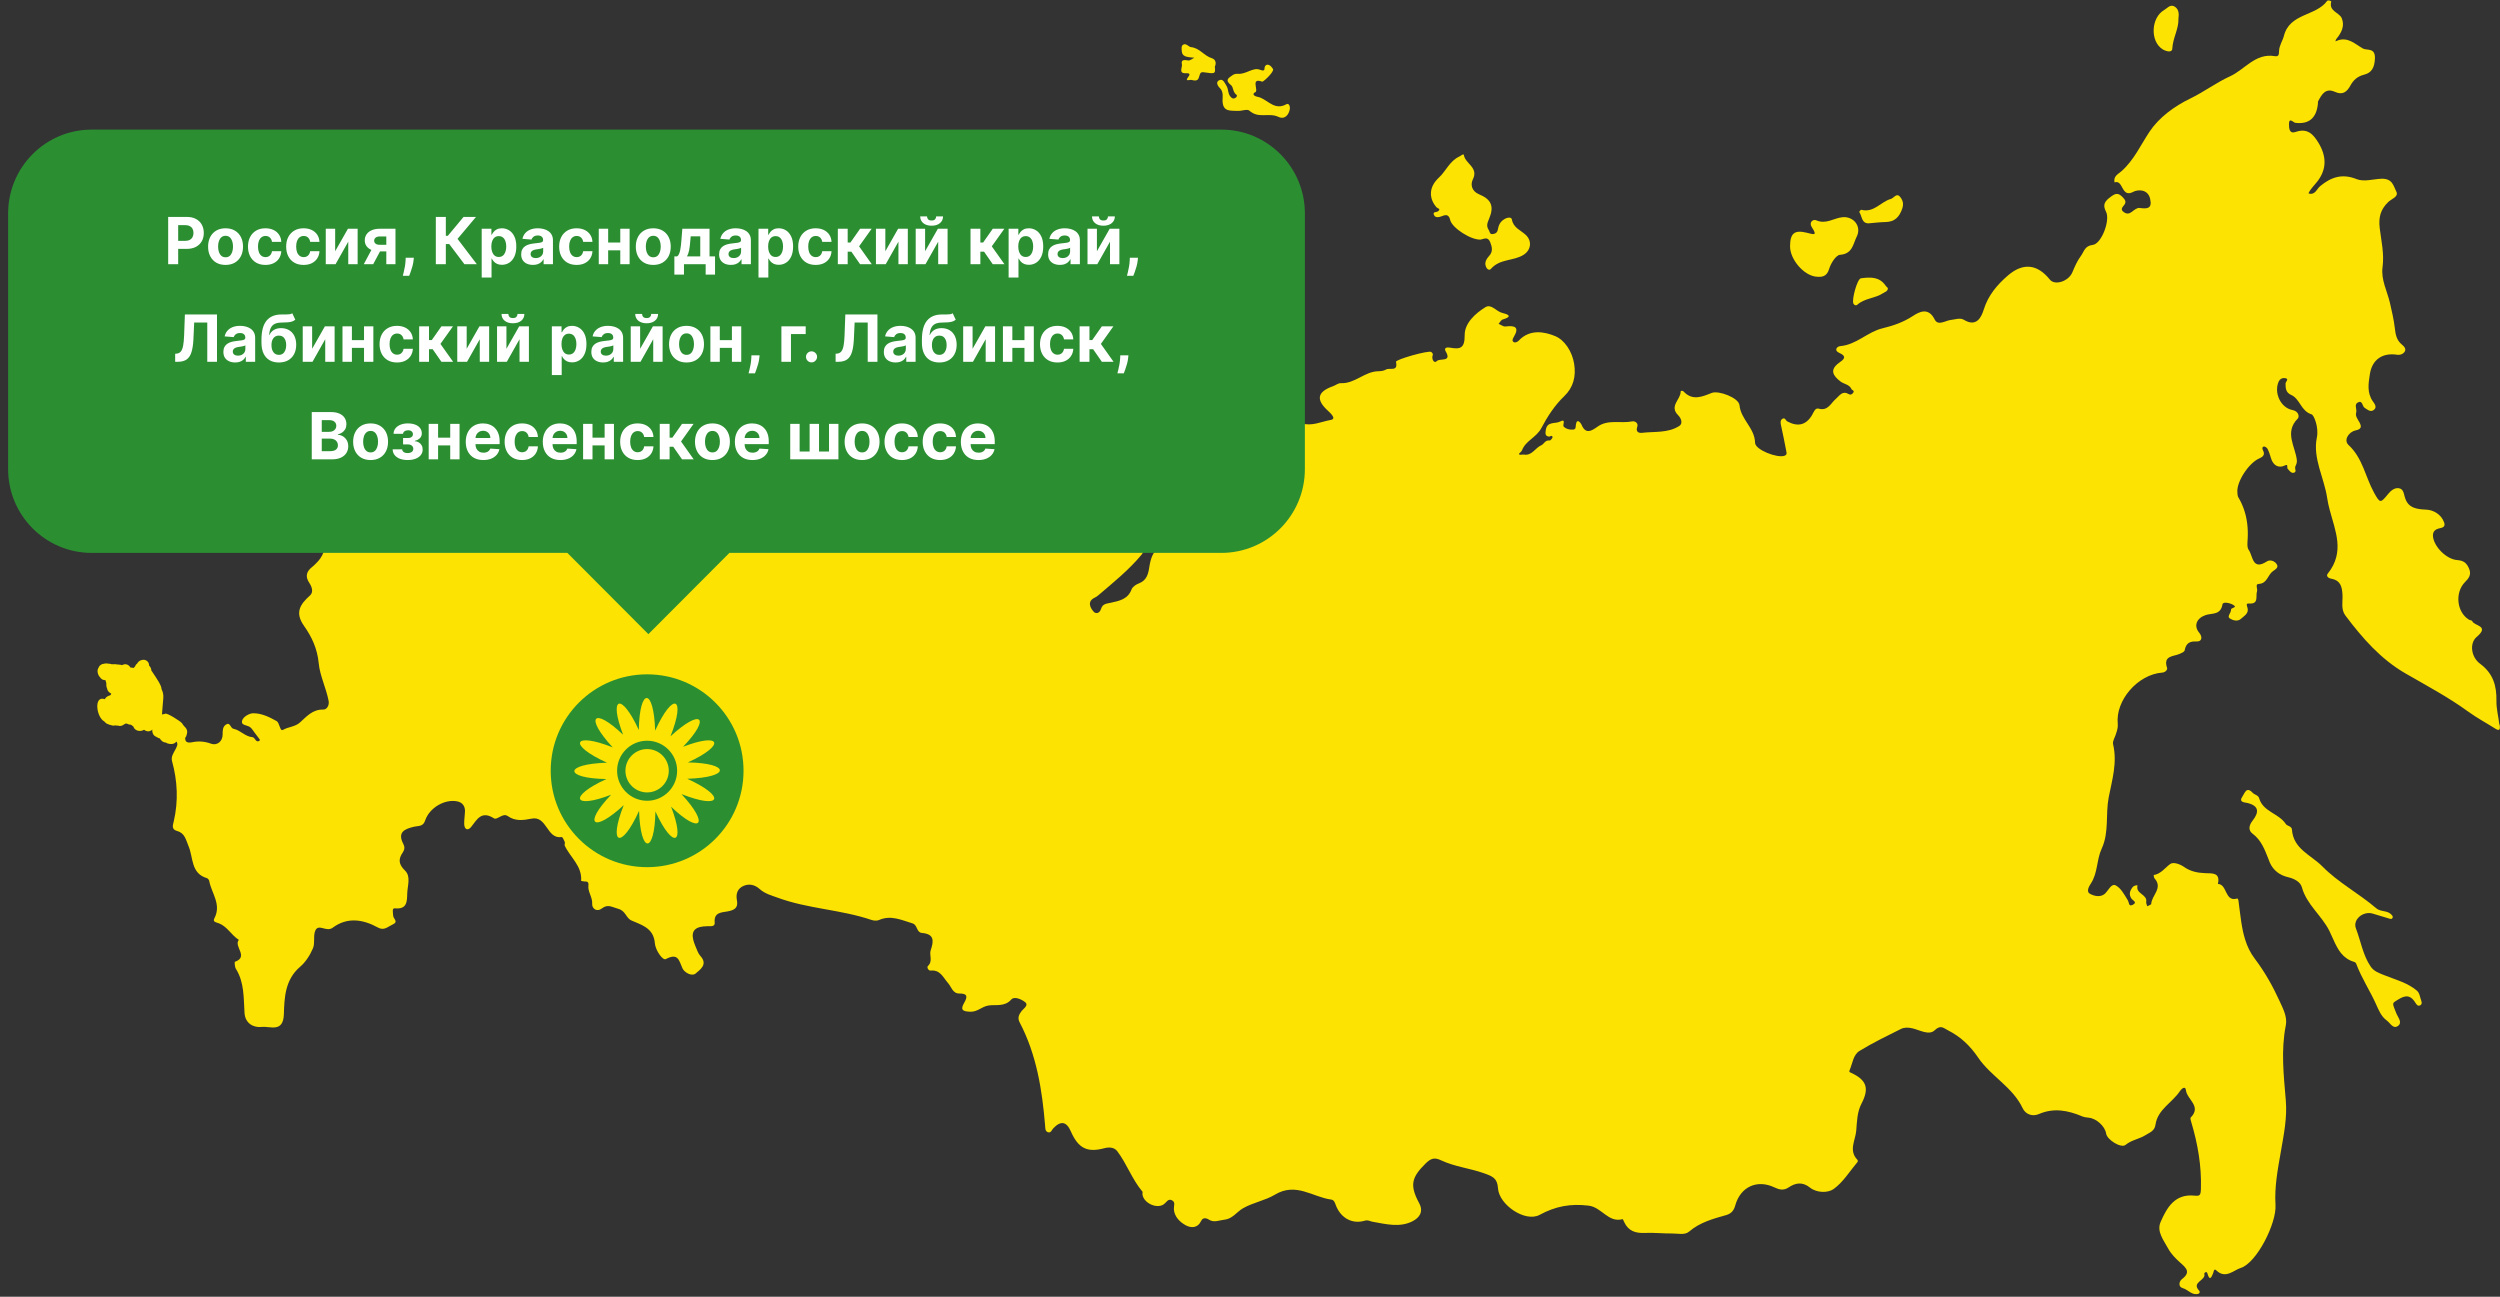
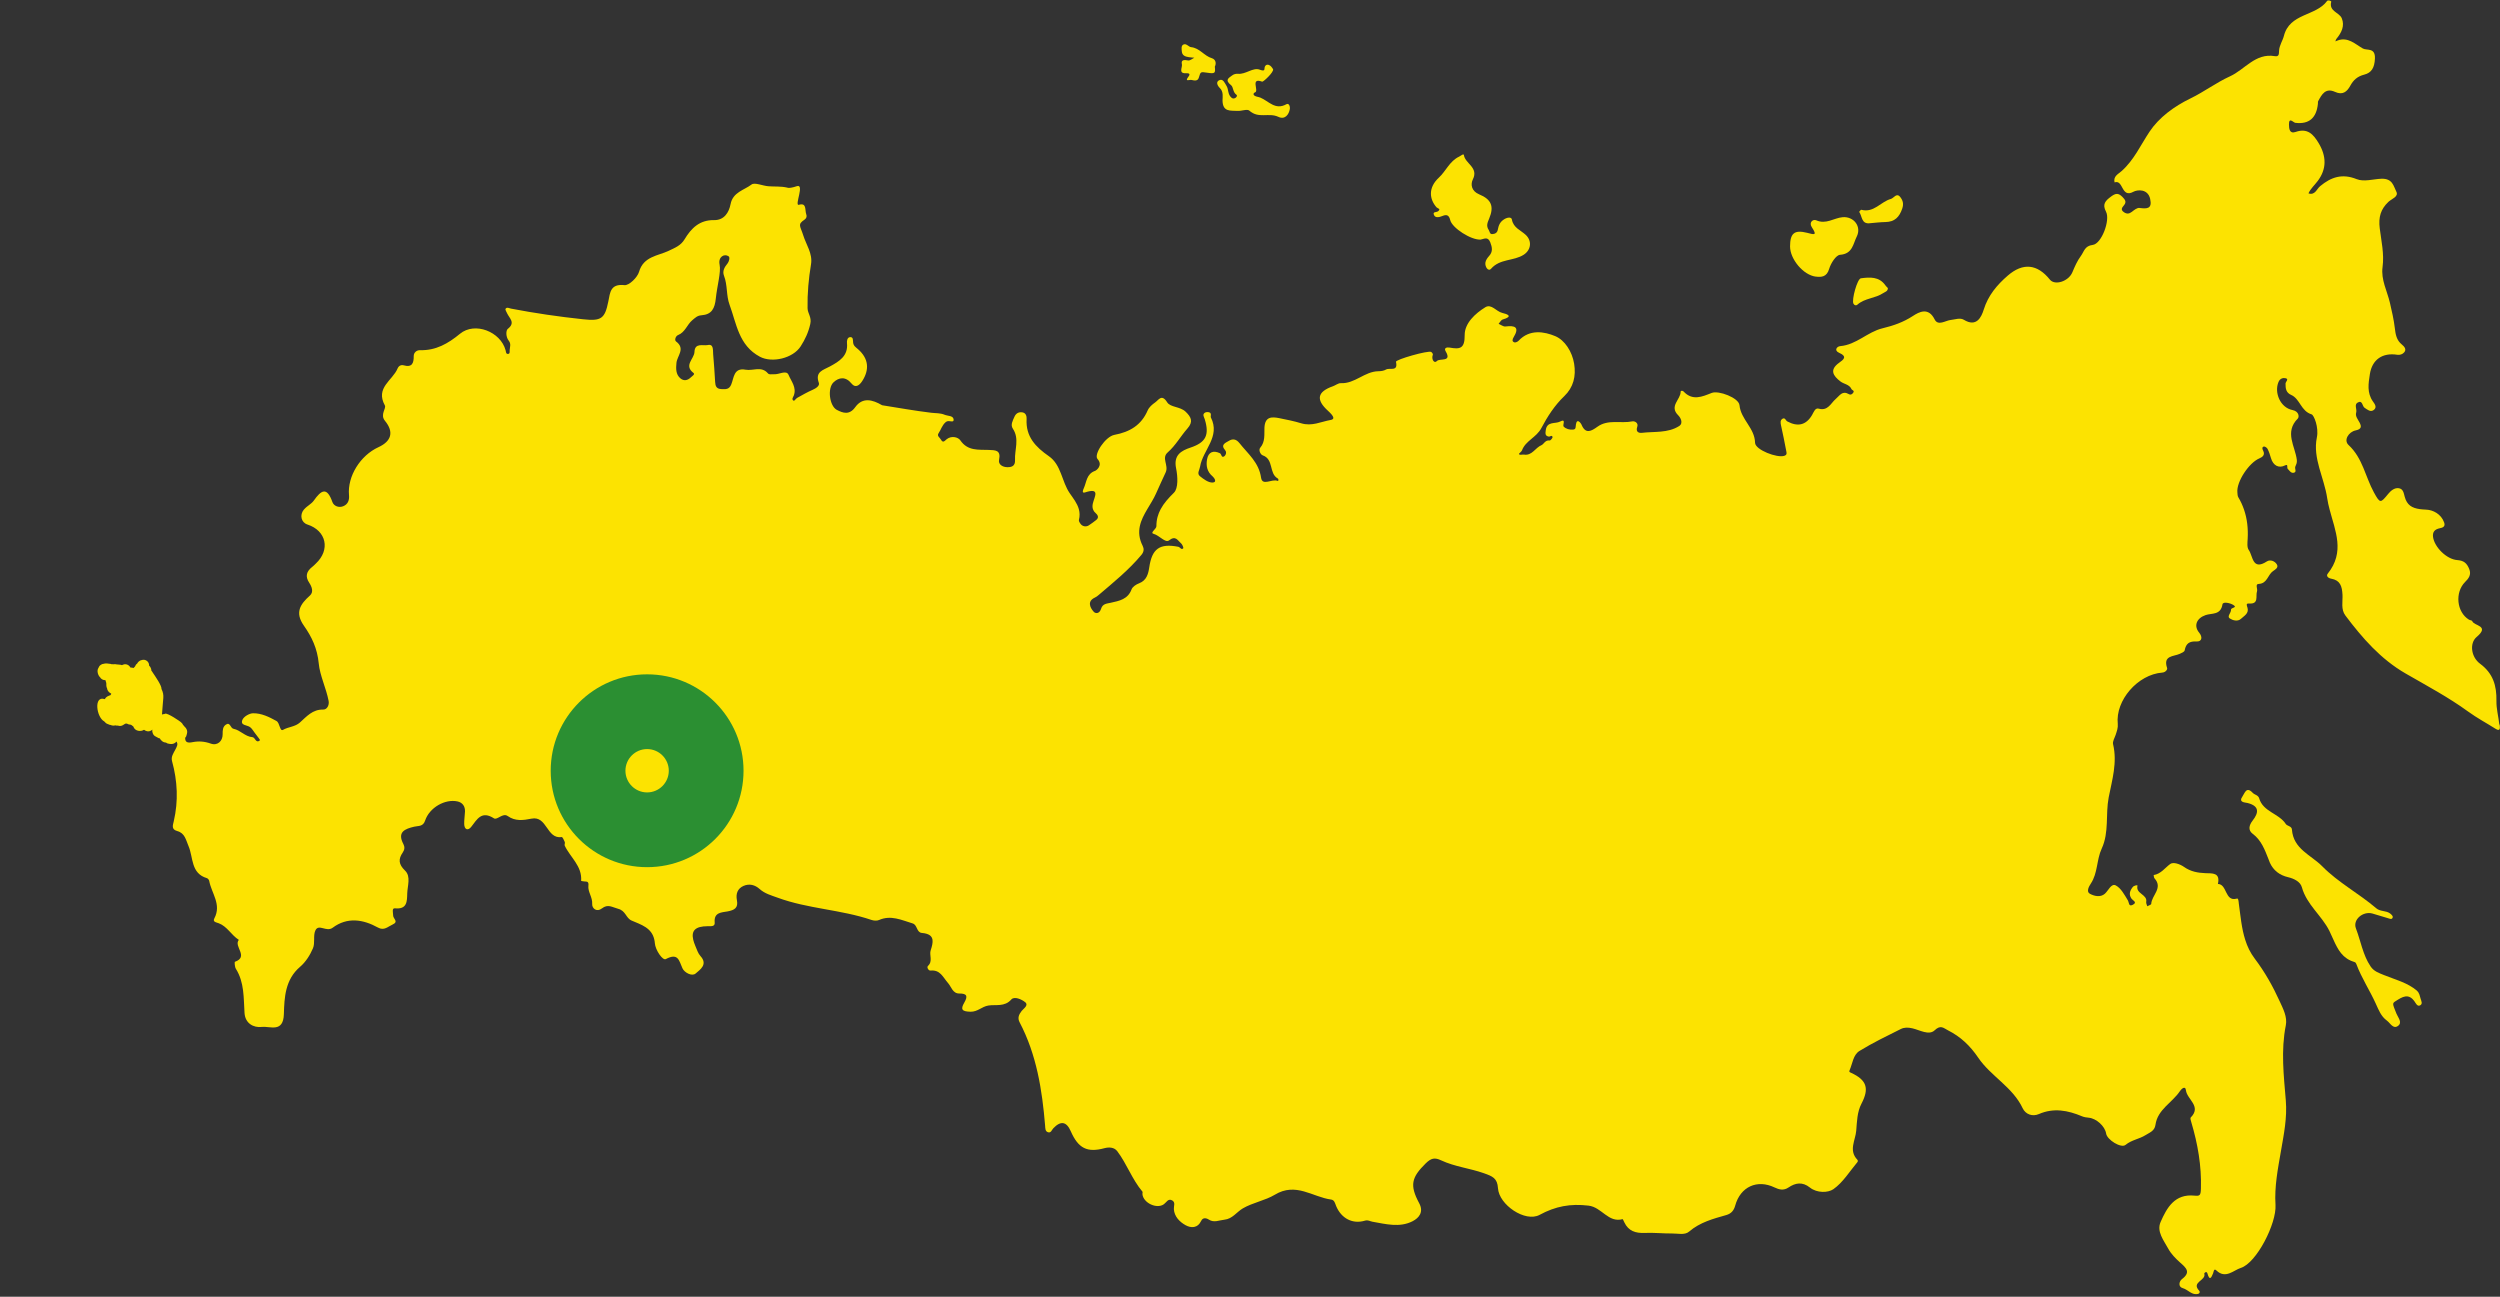
<svg xmlns="http://www.w3.org/2000/svg" width="615" height="319" viewBox="0 0 615 319" fill="none">
  <rect x="0" y="0" width="615" height="319" fill="#333333" stroke="none" />
-   <path d="M255.234 88.4C255.506 88.818 255.652 89.1 255.808 89.275C256.05 89.557 256.293 89.557 257.022 89.362C258.334 89.013 258.315 88.498 257.887 87.4C257.528 86.476 257.391 85.582 257.391 84.708C257.421 82.123 258.771 79.733 259.801 77.469C259.928 77.187 260.083 76.857 260.268 76.516C260.87 75.399 261.803 74.126 263.407 73.669C266.701 72.727 269.947 71.201 272.774 69.472C277.449 66.625 282.647 65.847 287.603 64.195C290.606 63.195 293.968 63.933 296.349 64.38C298.973 64.195 300.79 64.166 302.578 63.923C305.046 63.583 307.204 61.319 306.737 59.492C306.154 57.219 304.036 57.209 302.5 57.666C298.594 58.812 294.901 59.629 291.549 56.422C291.422 56.305 291.16 56.334 290.956 56.315C287.419 56.004 283.92 55.994 280.51 57.258C279.703 57.559 278.391 57.85 277.915 57.442C276.623 56.344 276.01 57.209 275.456 58.016C273.688 60.61 271.045 61.815 268.246 62.864C266.847 63.389 264.281 62.534 264.767 65.585C264.825 65.935 264.31 66.129 263.825 66.119C260.929 66.032 258.363 66.634 256.731 69.404C256.138 70.405 254.991 71.007 253.835 70.696C250.822 69.88 249.792 71.852 249.433 74.048C248.908 77.187 249.802 80.219 250.91 83.202C251.784 85.553 254.068 86.593 255.224 88.381L255.234 88.4Z" fill="#FCE301" />
  <path d="M353.751 51.981C353.353 52.282 352.284 52.001 352.809 52.982C353.12 53.565 353.926 53.487 354.49 53.254C355.578 52.807 356.395 52.593 356.754 54.138C357.211 56.082 361.914 59.104 364.246 58.938C364.966 58.841 365.996 58.064 366.598 59.59C367.084 60.833 367.298 61.912 366.297 63C365.898 63.437 365.5 64.011 365.413 64.565C365.247 65.595 366.103 66.906 366.802 66.11C369.008 63.593 372.37 64.263 374.839 62.66C376.636 61.494 376.918 59.288 375.354 57.802C374.119 56.626 372.283 56.072 371.923 53.993C371.816 53.39 370.952 53.41 370.135 53.876C369.008 54.527 368.658 55.411 368.454 56.529C368.328 57.238 367.813 57.539 367.142 57.588C366.423 57.636 366.491 56.956 366.229 56.568C365.549 55.576 365.918 54.77 366.345 53.75C367.589 50.767 366.88 49.047 363.867 47.803C361.973 47.016 361.71 45.364 362.322 44.13C363.799 41.176 360.437 40.292 360.116 38.144C360.048 37.707 359.378 38.329 358.96 38.523C356.599 39.631 355.695 42.099 353.985 43.673C351.283 46.161 351.614 48.988 353.382 51C353.625 51.272 354.558 51.359 353.771 51.962L353.751 51.981Z" fill="#FCE301" />
  <path d="M300.742 24.657C300.752 27.64 302.754 27.164 304.445 27.281C305.416 27.349 306.806 26.746 307.331 27.213C309.634 29.282 312.092 27.621 314.483 28.748C316.106 29.516 317.068 28.165 317.291 26.853C317.408 26.183 317.077 25.289 316.455 25.639C313.705 27.184 312.092 24.852 310.032 24.006C309.498 23.783 308.798 23.822 308.438 23.365C308.264 23.141 308.429 22.821 308.701 22.743C309.838 22.432 307.428 18.992 310.499 20.09C310.771 20.187 313.394 17.739 313.181 17.029C313.181 17.01 312.782 16.378 312.481 16.165C312.044 15.854 311.49 15.757 311.179 16.349C310.897 16.884 311.441 17.729 309.886 17.136C308.244 16.514 306.485 18.331 304.551 18.157C304.036 18.108 303.512 18.244 303.094 18.565C302.326 19.157 301.17 19.643 302.861 20.974C303.434 21.431 303.259 22.714 304.163 23.307C304.639 23.617 303.677 24.618 302.997 24.074C301.957 23.229 302.287 22.053 301.733 21.149C301.325 20.469 300.898 19.4 300.091 19.672C298.896 20.071 299.576 21.179 300.081 21.655C301.034 22.558 300.742 23.919 300.742 24.677V24.657Z" fill="#FCE301" />
  <path d="M291.831 18.021C292.297 17.991 292.958 18.069 292.385 18.817C291.296 20.236 292.647 19.556 293.094 19.663C293.813 19.838 294.63 20.003 294.902 19.128C295.358 17.651 295.281 17.632 296.894 17.875C298.896 18.176 299.032 18.069 298.847 16.398C299.294 15.523 299.012 14.591 298.138 14.328C296.223 13.765 295.115 11.802 292.997 11.598C292.395 11.539 291.831 10.587 291.102 10.966C290.529 11.267 290.675 12.025 290.723 12.637C290.811 13.687 291.588 13.92 292.414 14.056C292.871 14.134 293.347 14.153 293.813 14.202C293.298 14.445 292.735 14.96 292.288 14.872C291.326 14.697 290.47 14.649 290.752 15.844C290.917 16.553 289.771 18.157 291.831 18.011V18.021Z" fill="#FCE301" />
  <path d="M446.7 68.043C448.061 68.218 449.392 68.141 449.965 66.168C450.364 64.798 451.646 62.748 452.657 62.68C455.737 62.466 455.873 59.959 456.748 58.219C458.011 55.722 456.019 53.206 453.308 53.429C451.151 53.604 449.227 55.275 446.797 54.197C446 53.837 444.922 54.702 445.709 55.897C447.205 58.151 446.117 57.646 444.504 57.258C441.385 56.49 440.364 57.403 440.354 60.629C440.354 63.729 443.581 67.664 446.69 68.053L446.7 68.043Z" fill="#FCE301" />
  <path d="M459.857 54.925C461.179 54.819 462.491 54.644 463.812 54.624C466.086 54.585 467.243 53.41 467.952 51.311C468.35 50.135 468.098 49.29 467.476 48.493C466.553 47.307 465.902 48.736 465.153 48.94C462.666 49.61 460.965 52.438 457.885 51.602C457.758 51.573 457.34 52.088 457.369 52.137C458.108 53.176 457.875 55.071 459.847 54.935L459.857 54.925Z" fill="#FCE301" />
  <path d="M457.768 68.471C456.884 68.588 455.475 73.747 455.941 74.69C456.155 75.108 456.592 75.244 456.932 74.933C458.75 73.329 461.305 73.417 463.249 72.115C463.725 71.794 464.425 71.677 464.415 70.871C464.211 70.647 463.978 70.443 463.803 70.191C462.258 67.995 459.974 68.17 457.768 68.461V68.471Z" fill="#FCE301" />
-   <path d="M531.991 12.122C532.69 12.56 534.333 13.133 534.391 11.938C534.507 9.343 536.004 7.099 535.897 4.572C536.033 3.474 536.043 2.435 535.12 1.725C533.973 0.851 533.176 2.017 532.418 2.444C529.124 4.31 528.881 10.179 532 12.122H531.991Z" fill="#FCE301" />
  <path d="M614.833 178.204C614.619 176.28 614.085 174.346 614.124 172.432C614.192 168.691 613.317 165.66 610.091 163.269C607.837 161.598 607.477 158.197 609.246 156.701C612.618 153.863 608.546 154.009 608.167 152.785C608.109 152.6 607.613 152.59 607.36 152.435C604.319 150.569 603.872 145.74 606.389 143.194C607.205 142.368 608.041 141.455 607.419 139.949C606.836 138.54 606.107 137.898 604.503 137.782C601.841 137.597 598.838 134.546 598.527 132.078C598.362 130.805 599.013 130.183 600.189 129.95C600.937 129.804 601.617 129.532 601.258 128.521C600.519 126.442 598.508 125.431 596.836 125.373C596.273 125.354 595.767 125.305 595.291 125.247C593.319 124.975 592.104 124.227 591.56 122.205C591.317 121.302 591.19 120.252 590.092 120.097C588.994 119.941 588.091 120.777 587.498 121.496C585.613 123.799 585.515 123.925 583.98 121.127C581.871 117.279 581.24 112.712 577.741 109.467C576.478 108.291 577.751 106.241 579.49 105.881C580.997 105.57 580.919 104.861 580.491 104.015C580.074 103.189 579.345 102.412 579.617 101.508C579.879 100.653 579.024 99.497 580.054 98.992C581.23 98.418 581.084 99.934 581.696 100.323C582.377 100.76 583.105 101.44 583.902 100.887C584.874 100.206 584.145 99.341 583.727 98.739C582.24 96.611 582.629 94.347 582.989 92.025C583.533 88.507 586.03 86.69 589.742 87.273C590.384 87.37 591.064 87.147 591.463 86.641C592.055 85.903 591.443 85.233 590.85 84.747C589.548 83.688 589.305 82.288 589.121 80.685C588.878 78.606 588.392 76.536 587.916 74.466C587.235 71.57 585.69 68.811 586.108 65.701C586.545 62.485 585.807 59.298 585.418 56.189C585.068 53.38 585.661 51.466 587.537 49.669C588.343 48.901 590.141 48.396 589.49 47.133C588.8 45.801 588.606 43.858 585.778 43.974C583.815 44.052 581.531 44.781 579.753 44.072C576.187 42.634 573.446 43.547 570.725 45.821C569.889 46.52 569.501 48.104 567.878 47.57C568.412 46.404 569.375 45.558 570.132 44.557C572.426 41.545 572.299 38.387 570.385 35.2C569.083 33.033 567.645 31.43 564.72 32.46C563.214 32.985 563.097 31.644 563.087 30.614C563.068 28.719 564.146 30.147 564.642 30.215C568.004 30.623 569.86 29.049 570.21 25.493C570.23 25.289 570.181 25.056 570.268 24.89C571.153 23.229 572.066 21.538 574.428 22.607C576.274 23.452 577.353 22.607 578.188 21.062C578.937 19.692 579.918 18.788 581.599 18.361C583.397 17.904 584.126 16.68 584.233 14.416C584.359 11.617 582.241 12.492 581.259 11.928C579.384 10.869 577.586 8.984 575.011 9.975C574.836 10.043 574.671 10.111 574.496 10.179C574.593 9.956 574.641 9.693 574.797 9.509C576.021 8.032 576.838 6.36 576.08 4.504C575.487 3.037 572.853 2.814 573.485 0.433C573.543 0.209 572.688 -0.072 572.455 0.248C569.685 4.028 563.262 3.202 561.834 8.848C561.542 10.004 560.716 11.16 560.648 12.472C560.609 13.25 560.687 13.998 559.599 13.813C554.818 12.997 552.233 17.117 548.569 18.779C545.217 20.304 542.204 22.587 538.881 24.201C534.829 26.163 531.107 28.904 528.774 32.411C526.588 35.705 524.965 39.359 521.933 42.07C521.088 42.828 519.815 43.343 520.184 44.868C522.41 44.101 521.768 48.852 524.829 47.171C525.781 46.647 528.376 46.394 528.94 48.93C529.494 51.437 528.114 51.389 526.297 51.155C525.723 51.078 524.994 51.68 524.44 52.108C523.77 52.623 523.206 52.681 522.507 52.214C521.613 51.612 521.972 51.116 522.497 50.495C523.167 49.698 522.818 49.154 522.118 48.444C521.107 47.434 520.466 47.511 519.339 48.337C517.91 49.387 517.104 50.232 518.085 52.088C519.164 54.148 516.987 59.988 514.81 60.25C512.799 60.493 512.711 61.873 511.876 62.99C510.991 64.195 510.389 65.575 509.816 66.955C508.873 69.239 505.491 70.298 504.277 68.791C501.177 64.944 497.669 64.545 493.898 67.81C491.274 70.084 489.098 72.649 488 76.157C487.417 78.032 486.221 80.559 483.121 78.674C482.179 78.1 480.984 78.596 479.876 78.713C478.603 78.839 476.766 80.267 475.921 78.576C474.395 75.506 472.121 76.711 470.557 77.741C468.205 79.276 465.746 80.121 463.093 80.763C459.411 81.647 456.68 84.805 452.715 85.145C451.831 85.223 451.141 86.214 452.404 86.778C454.552 87.73 453.502 88.468 452.404 89.255C450.004 90.995 450.927 92.433 452.754 93.842C453.619 94.512 454.921 94.532 455.455 95.698C455.591 96.009 456.281 96.057 455.893 96.611C455.64 96.98 455.271 97.213 454.853 96.971C453.182 96.018 452.637 97.252 451.539 98.195C450.431 99.138 449.654 101.178 447.409 100.527C446.525 100.265 446.185 101.382 445.767 102.091C444.322 104.553 442.291 105.078 439.674 103.666C439.276 103.452 439.12 102.616 438.479 103.024C437.886 103.413 438.003 104.035 438.139 104.676C438.595 106.746 439.023 108.835 439.412 110.914C439.499 111.361 439.694 111.876 438.945 112.129C437.177 112.731 431.774 110.652 431.745 108.922C431.667 105.269 428.256 103.219 427.916 99.682C427.741 97.855 422.766 95.989 421.084 96.66C418.723 97.593 416.362 98.671 414.156 96.3C413.952 96.086 413.437 96.028 413.437 96.378C413.437 98.311 410.531 99.905 412.863 102.189C413.359 102.674 414.204 104.093 413.048 104.822C410.269 106.571 407.004 106.114 403.923 106.474C403.087 106.571 402.339 106.221 402.767 104.997C403.107 104.015 402.116 103.539 401.552 103.656C398.715 104.239 395.615 103.083 392.981 104.968C391.533 105.998 390.066 106.96 389.036 104.423C388.958 104.229 387.948 102.684 387.675 104.423C387.569 105.084 387.743 105.628 386.937 105.687C386.101 105.745 385.236 105.531 384.663 104.938C384.313 104.569 385.392 102.849 383.759 103.714C382.593 104.326 380.562 103.578 380.261 105.803C380.154 106.629 380.047 107.222 380.999 107.407C381.31 107.465 381.787 106.921 381.923 107.504C381.981 107.737 381.417 108.398 381.213 108.359C380.115 108.194 379.775 109.272 379.211 109.505C377.666 110.137 376.889 112.168 374.887 111.828C374.489 111.76 373.828 112.051 373.672 111.692C373.614 111.556 374.275 111.148 374.401 110.807C375.286 108.398 377.948 107.64 379.173 105.308C380.64 102.529 382.418 99.74 384.789 97.476C387.073 95.299 387.734 92.54 387.238 89.479C386.752 86.486 384.935 83.678 382.603 82.696C379.911 81.569 376.277 80.909 373.585 83.814C373.352 84.067 372.837 84.309 372.555 84.222C371.865 84.018 372.069 83.435 372.331 82.998C373.896 80.423 372.662 80.034 370.33 80.316C369.805 80.374 369.212 79.888 368.658 79.655C368.989 79.286 369.27 78.713 369.669 78.596C372.331 77.828 370.815 77.265 369.552 76.973C368.085 76.633 366.88 74.67 365.403 75.574C362.857 77.138 360.282 79.548 360.311 82.434C360.35 85.854 359.057 85.942 356.599 85.505C355.938 85.388 355.131 85.573 355.627 86.408C357.279 89.187 354.13 88.05 353.46 88.828C352.857 89.518 352.022 88.391 352.488 87.225C352.546 87.079 352.265 86.69 352.061 86.573C351.341 86.165 343.286 88.439 343.412 89.012C343.985 91.529 341.886 90.392 340.982 90.897C340.409 91.228 339.739 91.315 339.088 91.325C335.686 91.364 333.325 94.425 329.836 94.26C329.205 94.23 328.563 94.784 327.903 95.017C324.055 96.368 323.656 98.302 326.669 101.042C328.223 102.461 328.398 103.131 327.32 103.316C324.939 103.734 322.743 104.938 320.07 104.122C318.36 103.598 316.514 103.228 314.716 102.869C312.831 102.49 311.169 102.461 311.052 105.24C310.984 106.862 311.286 108.65 310.013 110.147C309.556 110.681 310.051 111.818 310.644 112.022C313.394 112.984 312.112 116.453 314.318 117.697C314.59 117.852 314.56 118.416 314.259 118.29C312.908 117.726 310.537 119.65 310.226 117.522C309.682 113.732 307 111.653 304.911 109.01C304.056 107.931 303.181 107.902 302.277 108.466C301.558 108.913 300.159 109.35 301.374 110.739C301.85 111.284 301.529 112.051 301.082 112.304C300.46 112.663 300.489 111.672 300.091 111.488C298.439 110.71 297.253 111.206 296.933 113.004C296.661 114.558 296.923 116.035 298.283 117.172C298.721 117.541 299.488 118.678 298.274 118.707C297.253 118.737 296.078 117.872 295.184 117.143C294.377 116.492 295.086 115.637 295.222 114.782C295.883 110.71 300.285 107.436 297.875 102.694C297.73 102.412 298.128 101.703 297.535 101.46C297.215 101.333 296.69 101.333 296.408 101.518C295.708 101.975 296.194 102.558 296.369 103.131C297.574 107.066 296.593 108.854 292.89 110.098C290.539 110.885 288.644 111.964 289.324 115.238C289.722 117.172 289.897 120.116 288.789 121.205C287.458 122.516 286.302 123.799 285.515 125.266C284.864 126.491 284.465 127.832 284.475 129.445C284.475 130.154 282.813 131.058 283.775 131.32C285.223 131.718 286.69 133.633 287.555 132.952C289.227 131.641 289.693 132.952 290.509 133.623C290.85 133.895 291.199 134.75 291.073 134.886C290.607 135.362 290.305 134.595 289.858 134.507C285.252 133.613 283.386 135.003 282.716 139.57C282.483 141.144 282.084 142.786 280.209 143.495C279.49 143.767 278.605 144.341 278.362 144.992C277.449 147.44 275.34 147.81 273.261 148.276C272.27 148.499 271.249 148.49 270.861 149.772C270.491 150.987 269.52 151.016 269.043 150.482C268.023 149.345 267.508 147.858 269.325 147.013C269.704 146.838 269.966 146.634 270.268 146.371C273.931 143.252 277.673 140.23 280.782 136.509C281.443 135.712 281.453 134.993 281.093 134.274C279.315 130.756 280.636 127.948 282.23 125.257C282.998 123.964 283.814 122.701 284.387 121.399C285.136 119.689 285.962 117.94 286.758 116.2C287.555 114.442 285.641 112.693 287.264 111.284C289.207 109.583 290.432 107.309 292.113 105.405C293.6 103.724 293.046 102.606 291.646 101.265C290.296 99.983 287.915 100.226 287.128 98.972C285.777 96.825 285.048 98.38 284.174 98.992C283.445 99.497 282.667 100.177 282.327 100.964C280.753 104.608 277.925 106.27 274.135 106.979C271.91 107.397 269.004 111.818 269.986 112.906C271.395 114.461 269.714 115.724 269.393 115.831C267.236 116.589 267.314 118.61 266.594 120.155C266.39 120.602 266.099 121.399 266.915 121.137C270.763 119.883 269.228 122.176 268.839 123.857C268.732 124.324 268.713 124.819 268.868 125.266C268.975 125.577 269.15 125.869 269.442 126.131C270.054 126.666 270.433 127.297 269.665 127.919C269.092 128.385 268.48 128.813 267.858 129.231C267.207 129.668 266.313 129.532 265.846 128.91C265.555 128.521 265.341 128.162 265.419 127.87C265.662 126.918 265.613 126.063 265.399 125.276C265.001 123.799 264 122.565 263.164 121.35C261.153 118.435 261.104 114.374 258.024 112.226C254.749 109.952 252.3 107.407 252.543 103.092C252.582 102.422 252.407 101.586 251.503 101.44C250.599 101.295 249.919 101.674 249.54 102.548C249.132 103.491 248.53 104.511 249.161 105.453C250.833 107.96 249.569 110.603 249.696 113.169C249.773 114.617 248.909 114.957 247.781 114.927C246.644 114.908 245.537 114.267 245.77 113.12C246.265 110.701 244.885 110.749 243.233 110.681C240.707 110.584 238.073 110.992 236.247 108.33C235.712 107.543 234.089 107.096 232.884 108.048C232.428 108.407 231.99 109.097 231.485 108.155C231.223 107.659 230.416 107.261 230.882 106.59C231.504 105.677 231.738 104.589 232.69 103.802C233.39 103.219 234.643 104.171 234.595 103.228C234.536 102.198 233.166 102.373 232.36 102.023C231.291 101.576 230.173 101.674 229.075 101.538C225.052 101.052 221.058 100.333 217.064 99.701C217.025 99.701 216.986 99.682 216.947 99.662C214.615 98.302 212.186 97.66 210.388 100.167C208.95 102.159 207.385 101.635 205.84 100.818C204.072 99.876 203.469 95.523 205.063 94.036C206.336 92.841 208.007 92.52 209.494 94.367C210.398 95.494 211.37 94.891 212.118 93.725C213.935 90.897 213.673 88.206 211.107 85.932C210.553 85.446 209.98 85.116 209.873 84.319C209.795 83.765 209.961 82.891 209.144 82.93C208.435 82.969 208.299 83.814 208.357 84.407C208.688 87.594 206.394 88.925 204.169 90.14C202.468 91.072 200.447 91.422 201.438 94.201C201.681 94.882 200.768 95.523 199.932 95.882C198.63 96.446 197.386 97.165 196.142 97.855C195.802 98.04 195.413 98.652 195.277 98.593C194.597 98.273 195.151 97.641 195.268 97.32C196.026 95.309 194.616 93.754 193.985 92.219C193.441 90.917 191.604 92.209 190.331 92.064C189.845 92.015 189.262 92.258 188.893 91.83C187.299 89.974 185.229 91.286 183.412 90.946C180.448 90.402 180.565 92.977 179.875 94.609C179.35 95.853 178.505 95.756 177.465 95.717C176.202 95.668 175.978 94.95 175.92 93.91C175.794 91.626 175.628 89.343 175.434 87.069C175.356 86.107 175.589 84.562 174.103 84.883C172.995 85.126 170.915 84.232 170.838 86.583C170.779 88.293 168.136 89.858 170.604 91.753C171.042 92.083 170.264 92.52 169.914 92.86C169.118 93.628 168.214 93.745 167.427 93.113C166.202 92.132 166.28 90.626 166.406 89.275C166.572 87.506 168.7 85.786 166.299 83.989C165.872 83.668 166.212 82.648 166.805 82.424C168.554 81.734 169.001 79.859 170.313 78.761C171.032 78.168 171.528 77.634 172.567 77.556C175.074 77.372 175.842 75.904 176.095 73.388C176.406 70.337 177.407 66.945 177.018 65.07C176.629 63.185 178.194 62.32 179.234 63.049C179.661 63.35 179.282 64.419 179.01 64.759C178.272 65.663 177.64 66.634 178.106 67.839C179 70.142 178.631 72.698 179.467 74.952C181.197 79.636 181.712 84.98 186.94 87.759C189.913 89.343 195.073 88.157 196.968 85.194C198.076 83.454 198.853 81.812 199.329 79.704C199.718 77.993 198.678 77.119 198.659 75.807C198.591 72.163 198.921 68.578 199.514 64.992C199.942 62.378 198.309 60.182 197.6 57.899C196.852 55.499 196.113 55.256 197.94 54.012C198.445 53.662 198.513 53.196 198.329 52.671C197.959 51.661 198.523 49.766 196.453 50.397C195.452 50.485 197.998 45.121 196.016 45.801C194.859 46.2 194.228 46.239 193.897 46.209C193.8 46.18 193.703 46.17 193.596 46.141C193.577 46.141 193.567 46.132 193.567 46.132C192.08 45.801 190.496 45.928 189.058 45.821C187.61 45.724 185.657 44.8 184.879 45.393C183.053 46.783 180.283 47.269 179.719 50.222C179.321 52.282 178.145 54.187 175.667 54.148C172.111 54.09 170.05 56.121 168.408 58.861C167.475 60.425 166.076 60.94 164.453 61.718C161.888 62.942 158.292 63.059 157.204 66.877C156.805 68.257 154.745 70.259 153.637 70.142C150.178 69.773 150.1 71.872 149.653 74.136C148.788 78.47 147.865 79.014 143.415 78.538C137.477 77.906 131.588 77.051 125.729 75.924C125.252 75.836 124.699 75.467 124.368 75.963C124.232 76.157 124.582 76.701 124.747 77.07C125.301 78.304 126.885 79.364 124.922 80.899C124.407 81.297 124.436 82.93 125.136 83.785C125.777 84.572 125.437 85.33 125.379 86.107C125.35 86.467 125.505 87.04 124.961 87.069C124.446 87.098 124.485 86.544 124.378 86.175C123.153 81.579 116.808 79.101 113.164 82.104C110.21 84.543 107.197 86.253 103.32 86.146C102.474 86.117 101.765 86.758 101.775 87.603C101.794 89.284 101.406 90.47 99.297 89.868C98.656 89.683 98.063 90.013 97.8 90.655C96.586 93.579 92.29 95.367 94.671 99.721C95.089 100.478 93.427 101.965 94.7 103.52C96.965 106.279 96.275 108.553 93.107 110.001C88.617 112.051 85.43 117.192 85.857 121.807C85.974 123.109 85.556 124.091 84.39 124.547C83.321 124.965 82.116 124.469 81.776 123.517C80.416 119.66 79.026 120.544 77.17 123.177C76.606 123.974 75.528 124.469 74.809 125.305C74.789 125.325 74.76 125.344 74.741 125.373C73.672 126.675 74.07 128.531 75.635 129.036C80.299 130.552 81.31 135.246 77.704 138.627C77.413 138.909 77.131 139.21 76.81 139.453C75.401 140.551 75.013 141.785 76.082 143.379C76.723 144.35 77.199 145.643 76.237 146.507C73.817 148.665 72.496 150.705 74.76 153.921C76.694 156.662 78.064 159.518 78.414 163.24C78.686 166.165 80.241 169.294 80.843 172.432C81.037 173.462 80.454 174.57 79.531 174.551C76.898 174.482 75.43 176.261 73.778 177.738C72.573 178.816 70.96 178.777 69.619 179.545C68.823 180.002 68.842 177.825 68.016 177.368C66.228 176.377 64.304 175.425 62.244 175.464C61.33 175.483 59.97 176.28 59.639 177.067C59.037 178.505 60.767 178.321 61.505 178.865C61.981 179.215 62.292 179.788 62.662 180.274C63.128 180.896 64.032 182.033 63.974 182.091C62.943 183.024 62.807 181.391 62.108 181.343C60.291 181.216 59.144 179.613 57.463 179.292C56.646 179.137 56.656 177.563 55.607 178.233C54.8 178.748 54.761 179.603 54.771 180.633C54.79 182.324 53.488 183.519 51.856 182.926C50.32 182.373 48.853 182.275 47.395 182.567C46.122 182.829 45.529 182.596 45.549 181.508C45.753 181.294 45.889 181.022 45.928 180.721C45.928 180.672 45.947 180.614 45.967 180.565C46.015 180.41 46.045 180.254 46.045 180.089V179.953C46.045 179.584 45.792 179.127 45.529 178.875C45.491 178.826 45.442 178.787 45.394 178.748C45.394 178.739 45.374 178.729 45.374 178.719L45.316 178.641C45.267 178.564 45.102 178.379 45.034 178.321C45.024 178.311 45.014 178.301 45.005 178.282C44.908 178.039 44.733 177.825 44.509 177.67L44.48 177.631C44.383 177.514 41.205 175.318 40.612 175.571C40.554 175.59 40.496 175.619 40.438 175.658H40.428C40.224 175.658 40.029 175.697 39.845 175.785C40.088 171.655 40.525 171.159 39.728 169.488C39.816 168.691 38.183 166.359 37.551 165.417L37.522 165.368C37.444 165.222 37.347 165.086 37.231 164.979V164.882C37.231 164.698 37.172 164.493 37.085 164.309C37.007 164.095 36.871 163.91 36.696 163.765C36.696 163.745 36.687 163.726 36.677 163.697C36.687 163.289 36.512 162.89 36.181 162.618C35.812 162.307 35.307 162.22 34.86 162.375C34.578 162.414 34.316 162.55 34.111 162.754L34.024 162.842C33.907 162.949 33.82 163.085 33.752 163.23C33.499 163.405 33.315 163.658 33.217 163.949L33.062 164.105C32.994 164.173 32.936 164.241 32.887 164.319C32.761 164.28 32.634 164.26 32.498 164.251C32.372 164.221 32.246 164.202 32.11 164.202H32.061C31.954 163.959 31.77 163.745 31.536 163.609C31.128 163.357 30.623 163.327 30.195 163.541L30.049 163.609C30.049 163.609 30.02 163.619 30.001 163.629C29.826 163.551 29.632 163.512 29.437 163.512L29.049 163.473C28.971 163.463 28.883 163.454 28.806 163.454H28.776C28.65 163.415 28.514 163.395 28.388 163.395H28.087C28.018 163.395 27.951 163.395 27.882 163.415C27.814 163.405 27.746 163.395 27.669 163.395H27.435C27.28 163.327 27.105 163.289 26.93 163.289L26.687 163.259C26.571 163.221 26.444 163.211 26.318 163.211H26.017C25.861 163.211 25.696 163.24 25.541 163.289C25.298 163.298 25.055 163.386 24.841 163.522L24.763 163.58C24.51 163.745 24.326 163.998 24.229 164.289C23.723 164.999 24.131 166.194 24.637 166.631C24.87 167.039 25.327 167.321 25.89 167.321C25.929 167.379 25.949 167.379 25.997 167.447C26.007 167.603 26.046 167.749 26.114 167.894C26.114 167.972 26.133 168.05 26.153 168.128C26.153 168.516 26.114 168.895 26.357 169.381C26.415 169.993 26.94 170.46 27.338 170.605C27.338 170.625 27.338 170.644 27.348 170.664V170.732C27.309 170.8 27.261 170.868 27.222 170.946L27.154 171.023C27.076 171.043 26.988 171.072 26.911 171.101L26.775 171.159C26.775 171.159 26.716 171.179 26.687 171.198C26.464 171.276 26.25 171.412 26.094 171.567C25.978 171.684 25.89 171.81 25.822 171.946L25.783 171.985H25.754C22.975 171.043 23.733 176.504 25.647 177.466C25.822 177.64 26.094 178.039 26.639 178.165C26.814 178.262 27.018 178.33 27.222 178.35C27.581 178.525 28.057 178.534 28.359 178.437C28.582 178.505 28.718 178.496 29.019 178.496C29.855 178.816 30.487 178.214 30.613 178.146C30.633 178.126 30.769 178.097 30.934 177.99C31.118 178.029 31.002 177.961 31.274 178.029C31.74 178.33 31.954 178.165 32.304 178.34C32.382 178.418 32.634 178.622 32.79 178.709C33.188 179.953 34.704 180.002 35.365 179.555C35.404 179.555 35.443 179.555 35.482 179.555C35.559 179.613 35.647 179.671 35.734 179.72L35.841 179.768C36.269 179.982 36.774 179.963 37.182 179.71C37.279 179.652 37.367 179.584 37.444 179.506C37.454 179.496 37.474 179.487 37.483 179.487C37.425 179.749 37.444 180.041 37.551 180.293C37.658 180.701 37.95 181.041 38.339 181.207C38.426 181.275 38.523 181.323 38.62 181.362H38.63C38.718 181.43 38.815 181.488 38.922 181.527L39.058 181.586C39.145 181.615 39.233 181.634 39.33 181.654C39.417 181.848 39.553 182.033 39.718 182.169C39.99 182.48 40.418 182.664 40.826 182.674C41.05 182.849 41.312 182.956 41.604 182.975C41.73 183.014 41.856 183.024 41.992 183.024H42.245C42.605 183.024 43.013 182.829 43.275 182.567C43.314 182.528 43.353 182.46 43.382 182.411C43.907 183.043 43.489 183.704 43.139 184.384C42.673 185.288 42.022 186.153 42.323 187.241C43.673 192.138 43.897 197.055 42.75 202.011C42.517 203.031 42.099 204.032 43.605 204.44C45.5 204.955 45.734 206.646 46.385 208.161C47.58 210.94 46.9 214.847 50.913 216.032C51.146 216.1 51.418 216.45 51.467 216.703C52.031 219.744 54.538 222.494 52.74 225.895C52.273 226.779 53.061 226.847 53.828 227.129C55.869 227.887 56.899 230.015 58.697 231.171C58.716 231.181 58.736 231.2 58.755 231.21C57.404 232.794 61.301 235.34 57.793 236.603C57.667 236.651 57.735 237.856 58.026 238.323C60.135 241.694 59.911 245.474 60.154 249.196C60.32 251.751 62.341 252.869 64.43 252.626C66.422 252.393 69.697 254.142 69.833 249.468C69.95 245.387 70.134 240.975 73.827 237.827C75.197 236.661 76.286 234.941 76.995 233.26C77.257 232.638 77.267 231.9 77.277 231.161C77.277 230.316 77.277 229.48 77.617 228.82C78.453 227.207 80.309 229.364 81.844 228.217C85.42 225.555 89.288 226.138 92.98 228.178C94.496 229.014 95.381 227.974 96.547 227.449C98.15 226.74 96.741 226.002 96.722 225.283C96.712 224.612 96.333 223.359 97.149 223.446C100.201 223.757 100.123 221.697 100.181 219.783C100.239 217.878 101.124 215.605 99.647 214.176C98.014 212.602 97.956 211.329 99.093 209.687C99.559 209.007 99.588 208.317 99.239 207.656C97.655 204.663 99.598 203.905 101.911 203.361C102.941 203.118 104.068 203.4 104.583 201.855C105.642 198.668 109.481 196.482 112.552 197.152C113.776 197.424 114.437 198.338 114.388 199.64C114.349 200.66 114.165 201.69 114.194 202.71C114.233 204.119 115.127 204.42 115.924 203.4C117.401 201.496 118.479 199.368 121.511 201.311C122.308 201.826 123.678 199.883 124.893 200.747C126.778 202.079 128.751 201.787 130.743 201.389C134.62 200.602 134.426 206.48 138.187 205.917C138.381 205.888 138.75 206.675 138.935 207.131C139.042 207.394 138.808 207.792 138.925 208.035C140.276 210.911 143.24 213.039 142.958 216.693C142.958 216.722 143.512 216.829 143.813 216.839C144.532 216.839 144.853 216.965 144.746 217.888C144.581 219.423 145.786 220.706 145.679 222.387C145.611 223.456 146.777 224.476 148.079 223.465C149.566 222.319 150.586 223.174 152.063 223.563C153.948 224.049 153.958 225.846 155.377 226.458C157.709 227.469 160.333 228.217 160.965 231.161C161.023 231.433 161.071 231.705 161.091 232.016C161.217 233.736 163.025 236.331 163.773 235.942C166.863 234.31 167.009 236.282 167.893 238.216C168.379 239.275 170.235 240.266 171.129 239.479C172.14 238.585 174.229 237.283 172.315 235.194C171.722 234.543 171.44 233.61 171.081 232.774C170.828 232.182 170.653 231.657 170.536 231.181C170.002 228.897 171.09 227.867 174.054 227.848C174.987 227.848 175.91 227.964 175.813 226.925C175.58 224.369 177.591 224.476 179 224.204C180.691 223.883 181.644 223.329 181.284 221.474C180.973 219.89 181.42 218.578 182.917 217.927C184.335 217.315 185.725 217.664 186.891 218.714C188.154 219.841 189.729 220.259 191.274 220.822C198.766 223.582 206.87 223.747 214.411 226.313C214.955 226.497 215.713 226.555 216.219 226.332C219.173 225.02 221.826 226.361 224.527 227.168C225.684 227.517 225.46 229.383 226.762 229.5C228.541 229.655 229.25 230.258 229.396 231.181C229.503 231.88 229.279 232.765 228.949 233.775C228.55 234.97 229.551 236.447 228.268 237.633C227.928 237.953 228.404 238.809 228.91 238.76C231.339 238.517 231.971 240.431 233.224 241.84C234.011 242.724 234.361 244.425 235.994 244.405C237.928 244.386 238.112 245.086 237.209 246.65C236.247 248.312 236.616 248.836 238.744 248.885C240.513 248.924 241.513 247.622 243.136 247.359C244.924 247.068 247.14 247.758 248.782 245.873C249.521 245.027 251.318 245.834 252.174 246.524C253.145 247.301 251.766 248.127 251.328 248.691C250.599 249.623 250.288 250.459 250.823 251.479C255.011 259.457 256.372 268.115 257.1 276.938C257.149 277.55 257.1 278.288 257.781 278.522C258.558 278.794 258.733 277.939 259.131 277.54C260.949 275.645 262.358 275.888 263.407 278.279C265.273 282.544 267.489 283.594 271.725 282.447C272.785 282.165 274.096 282.195 274.854 283.205C277.206 286.324 278.489 290.124 281.035 293.136C281.132 293.252 281.025 293.534 281.035 293.738C281.219 295.905 284.562 297.508 286.321 296.236C286.953 295.779 287.351 294.768 288.323 295.283C289.236 295.769 288.721 296.663 288.77 297.44C288.877 299.277 290.208 300.598 291.646 301.395C292.987 302.134 294.61 302.192 295.514 300.297C295.893 299.51 296.7 299.578 297.38 300.025C298.653 300.851 299.935 300.171 301.199 300.045C303.171 299.86 304.221 298.14 305.747 297.256C308.186 295.837 311.286 295.303 313.569 293.923C318.797 290.745 322.888 294.477 327.456 295.089C328.291 295.196 328.427 296.051 328.7 296.712C329.963 299.714 332.703 301.191 335.754 300.288C336.571 300.045 336.989 300.433 337.601 300.54C340.895 301.113 344.296 302.056 347.493 300.424C349.126 299.588 350.272 298.121 349.116 295.983C346.726 291.533 347.241 289.638 350.71 286.208C352.07 284.867 352.955 284.702 354.529 285.45C357.862 287.014 361.574 287.383 365.043 288.617C367.152 289.366 368.347 289.813 368.503 292.3C368.746 296.381 375.217 300.764 378.735 298.859C382.671 296.721 386.315 296.061 390.775 296.585C394.07 296.974 395.605 300.88 399.162 299.909C399.23 299.889 399.443 300.414 399.579 300.686C400.6 302.853 402.368 303.397 404.623 303.3C406.848 303.203 409.093 303.455 411.328 303.436C412.747 303.416 414.447 303.902 415.526 302.969C418.208 300.666 421.444 299.821 424.68 298.898C425.875 298.558 426.536 297.771 426.857 296.585C428.13 291.931 432.269 290.056 436.545 292.116C437.643 292.64 438.761 292.941 439.966 292.125C441.676 290.969 443.386 290.658 445.252 292.145C446.991 293.534 449.732 293.437 451.005 292.543C453.376 290.882 455.008 288.161 456.933 285.868C457.069 285.702 457.049 285.45 456.903 285.285C454.717 283.011 456.437 280.504 456.631 278.172C456.816 275.937 456.845 273.566 457.924 271.496C459.887 267.755 459.226 265.676 455.339 263.898C455.038 263.762 454.814 263.703 454.999 263.285C455.728 261.643 455.864 259.496 457.428 258.534C460.693 256.532 464.162 254.851 467.593 253.141C468.438 252.723 469.342 252.713 470.44 252.966C472.228 253.374 474.521 254.773 475.901 253.471C477.417 252.033 478.068 252.879 479.225 253.471C482.325 255.036 484.667 257.271 486.639 260.186C489.739 264.762 495.113 267.396 497.581 272.633C498.271 274.1 499.942 274.761 501.556 274.062C505.209 272.478 508.679 273.138 512.196 274.615C512.711 274.829 513.265 274.907 513.829 274.955C515.685 275.13 517.823 277.025 518.105 278.852C518.338 280.387 521.788 282.544 522.886 281.641C524.382 280.407 526.267 280.212 527.803 279.241C528.784 278.609 530.028 278.25 530.242 276.714C530.767 272.905 534.382 271.263 536.276 268.397C536.539 267.998 537.579 266.89 537.744 268.231C538.016 270.476 541.65 272.147 538.92 274.907C538.745 275.082 538.949 275.694 539.065 276.083C540.649 281.408 541.592 286.771 541.427 292.388C541.378 294.059 541.164 294.263 539.853 294.127C534.994 293.622 533.04 297.1 531.505 300.618C530.485 302.95 532.273 305.117 533.361 307.128C534.071 308.45 535.207 309.606 536.344 310.617C537.802 311.909 539.017 312.949 536.762 314.659C536.063 315.193 535.752 316.554 536.957 316.884C538.298 317.253 539.221 318.74 540.795 318.273C541.135 318.176 541.242 317.768 540.999 317.506C538.968 315.388 542.739 315.018 542.262 313.347C542.194 313.114 542.836 312.609 543.02 313.25C543.574 315.203 543.992 314.29 544.42 313.23C544.585 312.822 544.595 311.909 545.255 312.55C547.491 314.698 549.512 312.443 551.212 311.919C555.119 310.714 560.065 300.948 559.774 296.41C559.482 291.902 560.366 287.5 561.124 283.108C561.834 278.998 562.66 274.985 562.31 270.719C561.805 264.588 561.076 258.417 562.31 252.237C562.728 250.158 561.62 248.108 560.794 246.3C559.122 242.618 557.14 239.09 554.652 235.806C553.564 234.368 552.835 232.823 552.33 231.21C551.416 228.363 551.173 225.312 550.746 222.27C550.717 222.037 550.688 221.406 550.532 221.143C550.425 220.959 550.192 221.075 550.134 221.085C547.296 221.794 547.908 217.519 545.605 217.451C546.247 214.613 544.225 214.856 542.505 214.798C540.63 214.73 538.871 214.39 537.287 213.272C536.267 212.553 534.634 211.99 533.886 212.534C532.555 213.506 531.602 214.983 529.795 215.264C529.863 215.536 529.843 215.886 530.009 216.071C532.176 218.471 529.299 220.239 529.202 222.358C529.202 222.562 528.57 222.746 528.23 222.941C528.133 222.591 527.91 222.212 527.968 221.882C528.318 219.997 525.325 219.909 525.82 217.878C525.879 217.655 524.955 217.801 524.625 218.248C523.955 219.122 523.634 220.026 524.334 221.046C524.664 221.522 525.898 221.959 524.645 222.591C523.605 223.106 523.78 222.027 523.44 221.464C522.614 220.113 521.758 218.481 520.476 217.81C519.368 217.237 518.678 219.073 517.794 219.861C516.696 220.832 515.15 220.434 514.101 219.861C513.197 219.365 513.839 218.111 514.324 217.392C516.083 214.769 515.733 211.523 517.016 208.764C518.882 204.751 517.93 200.33 518.736 196.171C519.582 191.837 520.894 187.581 519.815 183.072C519.65 182.392 520.204 181.527 520.456 180.76C520.738 179.885 521.068 179.049 520.971 178.078C520.359 172.296 525.888 165.912 531.923 165.455C532.739 165.397 533.235 164.698 533.109 164.328C532.059 161.209 534.683 161.54 536.228 160.84C536.675 160.636 537.355 160.354 537.423 160.004C537.754 158.294 538.56 157.701 540.397 157.799C541.66 157.867 541.893 156.72 540.999 155.641C539.58 153.931 540.377 152.075 542.564 151.317C544.06 150.793 546.295 151.376 546.723 148.684C546.849 147.897 548.705 148.373 549.415 148.83C550.513 149.529 548.793 149.423 548.832 149.996C548.88 150.754 547.763 151.638 548.521 152.134C549.23 152.6 550.464 152.998 551.3 152.211C552.058 151.492 553.282 150.919 552.884 149.5C552.748 149.024 552.398 148.393 553.273 148.461C555.78 148.655 554.827 146.585 555.226 145.468C555.43 144.894 554.711 143.68 555.605 143.651C557.781 143.563 557.849 141.396 559.161 140.493C559.676 140.133 560.609 139.647 560.094 138.821C559.569 137.976 558.423 137.597 557.645 138.112C554.04 140.464 554.244 136.732 553.185 135.284C552.728 134.653 552.874 133.487 552.923 132.583C553.068 130.057 552.816 127.637 552.019 125.334C551.659 124.304 551.212 123.303 550.62 122.322C550.425 122.001 550.435 121.535 550.396 121.137C550.134 118.532 553.243 113.82 555.828 112.751C556.576 112.44 557.276 111.896 556.732 110.856C556.538 110.497 556.372 109.982 556.907 109.846C557.159 109.787 557.684 110.147 557.83 110.448C558.19 111.157 558.432 111.925 558.656 112.693C559.2 114.568 560.609 115.258 562.115 114.49C562.98 114.053 562.514 115.054 562.766 115.316C563.194 115.753 563.563 116.414 564.205 116.307C565.128 116.162 564.428 115.306 564.642 114.791C564.846 114.296 565.108 113.868 565.021 113.149C564.623 109.777 561.902 106.318 565.264 102.956C565.623 102.597 565.604 101.188 563.933 100.867C560.969 100.284 559.404 96.601 560.512 93.968C560.891 93.064 561.659 92.919 562.222 93.035C563.175 93.23 562.252 93.91 562.242 94.347C562.222 95.571 562.368 96.601 563.612 97.145C565.818 98.098 565.993 101.129 568.665 101.936C569.209 102.101 570.473 105.104 569.948 107.62C568.879 112.731 571.765 117.532 572.494 122.575C572.63 123.508 572.844 124.431 573.087 125.354C574.466 130.62 576.906 135.78 572.62 141.124C572.193 141.659 572.659 142.203 573.456 142.349C575.691 142.747 576.148 144.185 576.255 146.342C576.332 148.004 575.827 149.899 576.964 151.415C581.143 156.963 585.651 162.152 591.793 165.689C596.982 168.681 602.307 171.519 607.137 175.027C609.343 176.63 611.694 177.883 613.959 179.312C615.164 180.07 614.989 178.904 614.921 178.301L614.833 178.204Z" fill="#FCE301" />
  <path d="M594.601 243.735C592.25 241.724 589.228 240.995 586.487 239.877C585.127 239.324 583.98 238.945 583.164 237.74C582.95 237.419 582.756 237.089 582.571 236.758C582.522 236.671 582.474 236.574 582.425 236.486C582.28 236.214 582.153 235.932 582.027 235.66C581.998 235.592 581.969 235.534 581.939 235.466C581.794 235.116 581.648 234.776 581.522 234.417C581.492 234.339 581.473 234.271 581.444 234.193C581.337 233.892 581.23 233.591 581.133 233.28C581.104 233.202 581.084 233.124 581.055 233.056C580.87 232.463 580.686 231.861 580.511 231.268C580.501 231.229 580.492 231.191 580.472 231.152C580.19 230.219 579.908 229.296 579.559 228.392C578.723 226.206 581.327 224.078 583.621 224.729C584.903 225.098 586.167 225.506 587.44 225.875C587.887 226.002 588.489 226.332 588.625 225.594C588.674 225.341 588.246 224.923 587.945 224.7C586.944 223.961 585.554 224.292 584.544 223.427C580.278 219.773 575.225 217.13 571.27 213.107C568.529 210.328 564.147 208.871 563.816 204.061C563.758 203.215 562.64 203.215 562.31 202.71C560.609 200.077 556.722 199.727 555.751 196.375C555.517 195.578 554.623 195.529 554.176 195.044C552.592 193.343 552.194 195.16 551.65 195.918C550.571 197.434 552.311 197.385 552.884 197.531C555.887 198.289 555.653 199.941 554.147 201.865C553.234 203.031 553 204.236 554.147 205.101C556.304 206.714 557.13 209.036 558.044 211.339C558.083 211.446 558.287 212.019 558.384 212.223C559.259 214.128 560.765 215.303 562.903 215.799C564.36 216.139 565.896 216.926 566.255 218.248C567.441 222.562 571.143 225.205 573.038 229.024C573.378 229.714 573.689 230.442 574.02 231.161C574.146 231.443 574.272 231.725 574.408 232.007C574.428 232.046 574.437 232.075 574.457 232.104C574.574 232.347 574.7 232.59 574.826 232.823C574.846 232.862 574.875 232.91 574.894 232.949C575.03 233.202 575.176 233.445 575.331 233.688C575.361 233.736 575.39 233.775 575.419 233.824C575.565 234.038 575.71 234.242 575.876 234.446C575.905 234.475 575.924 234.514 575.953 234.543C576.128 234.757 576.323 234.961 576.527 235.155C576.575 235.204 576.624 235.242 576.672 235.281C576.867 235.456 577.081 235.631 577.304 235.777C577.324 235.796 577.353 235.816 577.372 235.826C577.615 235.991 577.877 236.136 578.159 236.263C578.227 236.292 578.295 236.321 578.363 236.36C578.655 236.486 578.966 236.603 579.296 236.7C579.452 236.739 579.588 236.992 579.665 237.176C580.938 240.567 582.94 243.599 584.427 246.864C585.166 248.477 585.71 249.993 587.167 251.062C588.023 251.693 588.713 253.238 589.908 252.373C591.064 251.528 589.908 250.313 589.519 249.342C588.528 246.874 588.46 246.825 589.334 246.271C590.899 245.28 592.502 244.182 594.018 246.417C594.32 246.854 594.679 247.69 595.379 247.301C596.03 246.932 595.631 246.223 595.457 245.64C595.252 244.959 595.165 244.25 594.572 243.735H594.601Z" fill="#FCE301" />
-   <path d="M321 52.5V115.4C321 126.785 311.801 136.012 300.45 136.012L179.43 136.012L159.498 156L139.57 136.012H22.554C11.203 136.012 2 126.781 2 115.396V52.5C2 41.115 11.203 31.884 22.554 31.884L300.446 31.884C311.797 31.884 321 41.115 321 52.5Z" fill="#2B8F32" />
-   <path d="M41.371 65V53.364H45.962C46.844 53.364 47.596 53.532 48.217 53.869C48.839 54.203 49.312 54.667 49.638 55.261C49.967 55.852 50.132 56.534 50.132 57.307C50.132 58.08 49.965 58.761 49.632 59.352C49.299 59.943 48.816 60.403 48.183 60.733C47.554 61.062 46.793 61.227 45.899 61.227H42.973V59.256H45.501C45.975 59.256 46.365 59.174 46.672 59.011C46.983 58.845 47.214 58.615 47.365 58.324C47.52 58.028 47.598 57.689 47.598 57.307C47.598 56.92 47.52 56.583 47.365 56.295C47.214 56.004 46.983 55.778 46.672 55.619C46.361 55.456 45.967 55.375 45.49 55.375H43.831V65H41.371ZM55.487 65.171C54.605 65.171 53.841 64.983 53.197 64.608C52.557 64.229 52.063 63.703 51.715 63.028C51.366 62.35 51.192 61.564 51.192 60.67C51.192 59.769 51.366 58.981 51.715 58.307C52.063 57.629 52.557 57.102 53.197 56.727C53.841 56.349 54.605 56.159 55.487 56.159C56.37 56.159 57.131 56.349 57.771 56.727C58.415 57.102 58.911 57.629 59.26 58.307C59.608 58.981 59.783 59.769 59.783 60.67C59.783 61.564 59.608 62.35 59.26 63.028C58.911 63.703 58.415 64.229 57.771 64.608C57.131 64.983 56.37 65.171 55.487 65.171ZM55.499 63.295C55.9 63.295 56.235 63.182 56.504 62.955C56.773 62.724 56.976 62.409 57.112 62.011C57.252 61.614 57.322 61.161 57.322 60.653C57.322 60.146 57.252 59.693 57.112 59.295C56.976 58.898 56.773 58.583 56.504 58.352C56.235 58.121 55.9 58.006 55.499 58.006C55.093 58.006 54.752 58.121 54.476 58.352C54.203 58.583 53.997 58.898 53.856 59.295C53.72 59.693 53.652 60.146 53.652 60.653C53.652 61.161 53.72 61.614 53.856 62.011C53.997 62.409 54.203 62.724 54.476 62.955C54.752 63.182 55.093 63.295 55.499 63.295ZM65.3 65.171C64.406 65.171 63.637 64.981 62.993 64.602C62.353 64.22 61.86 63.689 61.516 63.011C61.175 62.333 61.004 61.553 61.004 60.67C61.004 59.776 61.177 58.992 61.521 58.318C61.87 57.64 62.364 57.112 63.004 56.733C63.644 56.35 64.406 56.159 65.288 56.159C66.05 56.159 66.716 56.297 67.288 56.574C67.86 56.85 68.313 57.239 68.646 57.739C68.98 58.239 69.163 58.826 69.197 59.5H66.913C66.849 59.064 66.678 58.714 66.402 58.449C66.129 58.18 65.771 58.045 65.328 58.045C64.953 58.045 64.626 58.148 64.345 58.352C64.069 58.553 63.853 58.847 63.697 59.233C63.542 59.619 63.465 60.087 63.465 60.636C63.465 61.193 63.54 61.667 63.692 62.057C63.847 62.447 64.065 62.744 64.345 62.949C64.626 63.153 64.953 63.256 65.328 63.256C65.605 63.256 65.853 63.199 66.072 63.085C66.296 62.972 66.48 62.807 66.624 62.591C66.771 62.371 66.868 62.108 66.913 61.801H69.197C69.16 62.468 68.978 63.055 68.652 63.562C68.33 64.066 67.885 64.46 67.317 64.744C66.749 65.028 66.076 65.171 65.3 65.171ZM74.69 65.171C73.796 65.171 73.028 64.981 72.383 64.602C71.743 64.22 71.251 63.689 70.906 63.011C70.565 62.333 70.395 61.553 70.395 60.67C70.395 59.776 70.567 58.992 70.912 58.318C71.26 57.64 71.755 57.112 72.395 56.733C73.035 56.35 73.796 56.159 74.679 56.159C75.44 56.159 76.107 56.297 76.679 56.574C77.251 56.85 77.704 57.239 78.037 57.739C78.37 58.239 78.554 58.826 78.588 59.5H76.304C76.24 59.064 76.069 58.714 75.793 58.449C75.52 58.18 75.162 58.045 74.719 58.045C74.344 58.045 74.016 58.148 73.736 58.352C73.459 58.553 73.243 58.847 73.088 59.233C72.933 59.619 72.855 60.087 72.855 60.636C72.855 61.193 72.931 61.667 73.082 62.057C73.238 62.447 73.456 62.744 73.736 62.949C74.016 63.153 74.344 63.256 74.719 63.256C74.995 63.256 75.243 63.199 75.463 63.085C75.687 62.972 75.87 62.807 76.014 62.591C76.162 62.371 76.258 62.108 76.304 61.801H78.588C78.55 62.468 78.368 63.055 78.043 63.562C77.721 64.066 77.276 64.46 76.707 64.744C76.139 65.028 75.467 65.171 74.69 65.171ZM82.45 61.807L85.592 56.273H87.979V65H85.672V59.449L82.541 65H80.138V56.273H82.45V61.807ZM95.033 65V58.17H93.396C92.953 58.17 92.616 58.273 92.385 58.477C92.154 58.682 92.04 58.924 92.044 59.205C92.04 59.489 92.15 59.729 92.374 59.926C92.601 60.119 92.934 60.216 93.374 60.216H95.84V61.852H93.374C92.627 61.852 91.981 61.739 91.436 61.511C90.891 61.284 90.47 60.968 90.175 60.562C89.879 60.153 89.733 59.678 89.737 59.136C89.733 58.568 89.879 58.07 90.175 57.642C90.47 57.21 90.892 56.875 91.442 56.636C91.995 56.394 92.646 56.273 93.396 56.273H97.288V65H95.033ZM89.487 65L91.913 60.455H94.226L91.805 65H89.487ZM101.8 63.409L101.737 64.034C101.688 64.534 101.593 65.032 101.453 65.528C101.317 66.028 101.173 66.481 101.021 66.886C100.874 67.292 100.754 67.61 100.663 67.841H99.095C99.152 67.617 99.23 67.305 99.328 66.903C99.427 66.506 99.519 66.059 99.606 65.562C99.694 65.066 99.749 64.561 99.771 64.046L99.8 63.409H101.8ZM114.254 65L110.516 60.04H109.675V65H107.214V53.364H109.675V58.011H110.169L114.033 53.364H117.095L112.555 58.761L117.305 65H114.254ZM118.497 68.273V56.273H120.884V57.739H120.991C121.098 57.504 121.251 57.265 121.452 57.023C121.656 56.776 121.921 56.572 122.247 56.409C122.577 56.242 122.986 56.159 123.474 56.159C124.111 56.159 124.698 56.326 125.236 56.659C125.774 56.989 126.204 57.487 126.526 58.153C126.848 58.816 127.009 59.648 127.009 60.648C127.009 61.621 126.851 62.443 126.537 63.114C126.226 63.78 125.802 64.286 125.264 64.631C124.73 64.972 124.132 65.142 123.469 65.142C122.999 65.142 122.599 65.064 122.27 64.909C121.944 64.754 121.677 64.559 121.469 64.324C121.26 64.085 121.101 63.845 120.991 63.602H120.918V68.273H118.497ZM120.866 60.636C120.866 61.155 120.938 61.608 121.082 61.994C121.226 62.381 121.435 62.682 121.707 62.898C121.98 63.11 122.312 63.216 122.702 63.216C123.096 63.216 123.429 63.108 123.702 62.892C123.974 62.672 124.181 62.369 124.321 61.983C124.465 61.593 124.537 61.144 124.537 60.636C124.537 60.133 124.467 59.689 124.327 59.307C124.187 58.924 123.98 58.625 123.707 58.409C123.435 58.193 123.099 58.085 122.702 58.085C122.308 58.085 121.974 58.189 121.702 58.398C121.433 58.606 121.226 58.901 121.082 59.284C120.938 59.667 120.866 60.117 120.866 60.636ZM131.111 65.165C130.554 65.165 130.058 65.068 129.622 64.875C129.187 64.678 128.842 64.388 128.588 64.006C128.338 63.619 128.213 63.138 128.213 62.562C128.213 62.078 128.302 61.67 128.48 61.341C128.658 61.011 128.901 60.746 129.207 60.545C129.514 60.345 129.863 60.193 130.253 60.091C130.647 59.989 131.06 59.917 131.491 59.875C131.999 59.822 132.408 59.773 132.719 59.727C133.029 59.678 133.255 59.606 133.395 59.511C133.535 59.417 133.605 59.276 133.605 59.091V59.057C133.605 58.697 133.491 58.419 133.264 58.222C133.041 58.025 132.723 57.926 132.31 57.926C131.874 57.926 131.527 58.023 131.27 58.216C131.012 58.405 130.842 58.644 130.759 58.932L128.52 58.75C128.634 58.22 128.857 57.761 129.19 57.375C129.524 56.985 129.954 56.686 130.48 56.477C131.01 56.265 131.624 56.159 132.321 56.159C132.806 56.159 133.27 56.216 133.713 56.33C134.16 56.443 134.556 56.619 134.901 56.858C135.249 57.097 135.524 57.403 135.724 57.778C135.925 58.15 136.026 58.595 136.026 59.114V65H133.73V63.79H133.662C133.522 64.062 133.334 64.303 133.099 64.511C132.865 64.716 132.582 64.877 132.253 64.994C131.923 65.108 131.543 65.165 131.111 65.165ZM131.804 63.494C132.16 63.494 132.474 63.424 132.747 63.284C133.02 63.14 133.234 62.947 133.389 62.705C133.545 62.462 133.622 62.188 133.622 61.881V60.955C133.546 61.004 133.442 61.049 133.31 61.091C133.181 61.129 133.035 61.165 132.872 61.199C132.709 61.229 132.546 61.258 132.384 61.284C132.221 61.307 132.073 61.328 131.94 61.347C131.656 61.388 131.408 61.455 131.196 61.545C130.984 61.636 130.819 61.76 130.702 61.915C130.584 62.066 130.526 62.256 130.526 62.483C130.526 62.812 130.645 63.064 130.884 63.239C131.126 63.409 131.433 63.494 131.804 63.494ZM141.847 65.171C140.953 65.171 140.184 64.981 139.54 64.602C138.9 64.22 138.407 63.689 138.062 63.011C137.722 62.333 137.551 61.553 137.551 60.67C137.551 59.776 137.723 58.992 138.068 58.318C138.417 57.64 138.911 57.112 139.551 56.733C140.191 56.35 140.953 56.159 141.835 56.159C142.597 56.159 143.263 56.297 143.835 56.574C144.407 56.85 144.86 57.239 145.193 57.739C145.527 58.239 145.71 58.826 145.744 59.5H143.46C143.396 59.064 143.225 58.714 142.949 58.449C142.676 58.18 142.318 58.045 141.875 58.045C141.5 58.045 141.172 58.148 140.892 58.352C140.616 58.553 140.4 58.847 140.244 59.233C140.089 59.619 140.011 60.087 140.011 60.636C140.011 61.193 140.087 61.667 140.239 62.057C140.394 62.447 140.612 62.744 140.892 62.949C141.172 63.153 141.5 63.256 141.875 63.256C142.152 63.256 142.4 63.199 142.619 63.085C142.843 62.972 143.027 62.807 143.17 62.591C143.318 62.371 143.415 62.108 143.46 61.801H145.744C145.706 62.468 145.525 63.055 145.199 63.562C144.877 64.066 144.432 64.46 143.864 64.744C143.295 65.028 142.623 65.171 141.847 65.171ZM153.368 59.67V61.574H148.811V59.67H153.368ZM149.607 56.273V65H147.294V56.273H149.607ZM154.885 56.273V65H152.589V56.273H154.885ZM160.706 65.171C159.823 65.171 159.06 64.983 158.416 64.608C157.776 64.229 157.282 63.703 156.933 63.028C156.585 62.35 156.411 61.564 156.411 60.67C156.411 59.769 156.585 58.981 156.933 58.307C157.282 57.629 157.776 57.102 158.416 56.727C159.06 56.349 159.823 56.159 160.706 56.159C161.589 56.159 162.35 56.349 162.99 56.727C163.634 57.102 164.13 57.629 164.479 58.307C164.827 58.981 165.001 59.769 165.001 60.67C165.001 61.564 164.827 62.35 164.479 63.028C164.13 63.703 163.634 64.229 162.99 64.608C162.35 64.983 161.589 65.171 160.706 65.171ZM160.717 63.295C161.119 63.295 161.454 63.182 161.723 62.955C161.992 62.724 162.195 62.409 162.331 62.011C162.471 61.614 162.541 61.161 162.541 60.653C162.541 60.146 162.471 59.693 162.331 59.295C162.195 58.898 161.992 58.583 161.723 58.352C161.454 58.121 161.119 58.006 160.717 58.006C160.312 58.006 159.971 58.121 159.695 58.352C159.422 58.583 159.215 58.898 159.075 59.295C158.939 59.693 158.871 60.146 158.871 60.653C158.871 61.161 158.939 61.614 159.075 62.011C159.215 62.409 159.422 62.724 159.695 62.955C159.971 63.182 160.312 63.295 160.717 63.295ZM165.893 67.557V63.08H166.564C166.757 62.958 166.912 62.765 167.03 62.5C167.151 62.235 167.25 61.922 167.325 61.562C167.405 61.203 167.465 60.814 167.507 60.398C167.553 59.977 167.592 59.553 167.626 59.125L167.854 56.273H174.547V63.08H175.899V67.557H173.592V65H168.257V67.557H165.893ZM168.973 63.08H172.263V58.136H169.911L169.82 59.125C169.755 60.057 169.662 60.849 169.541 61.5C169.42 62.148 169.231 62.674 168.973 63.08ZM179.798 65.165C179.241 65.165 178.745 65.068 178.31 64.875C177.874 64.678 177.529 64.388 177.276 64.006C177.026 63.619 176.901 63.138 176.901 62.562C176.901 62.078 176.99 61.67 177.168 61.341C177.346 61.011 177.588 60.746 177.895 60.545C178.202 60.345 178.55 60.193 178.94 60.091C179.334 59.989 179.747 59.917 180.179 59.875C180.687 59.822 181.096 59.773 181.406 59.727C181.717 59.678 181.942 59.606 182.082 59.511C182.223 59.417 182.293 59.276 182.293 59.091V59.057C182.293 58.697 182.179 58.419 181.952 58.222C181.728 58.025 181.41 57.926 180.997 57.926C180.562 57.926 180.215 58.023 179.957 58.216C179.7 58.405 179.529 58.644 179.446 58.932L177.207 58.75C177.321 58.22 177.545 57.761 177.878 57.375C178.211 56.985 178.641 56.686 179.168 56.477C179.698 56.265 180.312 56.159 181.009 56.159C181.493 56.159 181.957 56.216 182.401 56.33C182.848 56.443 183.243 56.619 183.588 56.858C183.937 57.097 184.211 57.403 184.412 57.778C184.613 58.15 184.713 58.595 184.713 59.114V65H182.418V63.79H182.349C182.209 64.062 182.022 64.303 181.787 64.511C181.552 64.716 181.27 64.877 180.94 64.994C180.611 65.108 180.23 65.165 179.798 65.165ZM180.491 63.494C180.848 63.494 181.162 63.424 181.435 63.284C181.707 63.14 181.921 62.947 182.077 62.705C182.232 62.462 182.31 62.188 182.31 61.881V60.955C182.234 61.004 182.13 61.049 181.997 61.091C181.868 61.129 181.723 61.165 181.56 61.199C181.397 61.229 181.234 61.258 181.071 61.284C180.908 61.307 180.76 61.328 180.628 61.347C180.344 61.388 180.096 61.455 179.884 61.545C179.671 61.636 179.507 61.76 179.389 61.915C179.272 62.066 179.213 62.256 179.213 62.483C179.213 62.812 179.332 63.064 179.571 63.239C179.813 63.409 180.12 63.494 180.491 63.494ZM186.591 68.273V56.273H188.977V57.739H189.085C189.191 57.504 189.345 57.265 189.545 57.023C189.75 56.776 190.015 56.572 190.341 56.409C190.67 56.242 191.08 56.159 191.568 56.159C192.205 56.159 192.792 56.326 193.33 56.659C193.867 56.989 194.297 57.487 194.619 58.153C194.941 58.816 195.102 59.648 195.102 60.648C195.102 61.621 194.945 62.443 194.631 63.114C194.32 63.78 193.896 64.286 193.358 64.631C192.824 64.972 192.225 65.142 191.562 65.142C191.093 65.142 190.693 65.064 190.364 64.909C190.038 64.754 189.771 64.559 189.562 64.324C189.354 64.085 189.195 63.845 189.085 63.602H189.011V68.273H186.591ZM188.96 60.636C188.96 61.155 189.032 61.608 189.176 61.994C189.32 62.381 189.528 62.682 189.801 62.898C190.074 63.11 190.405 63.216 190.795 63.216C191.189 63.216 191.523 63.108 191.795 62.892C192.068 62.672 192.275 62.369 192.415 61.983C192.559 61.593 192.631 61.144 192.631 60.636C192.631 60.133 192.561 59.689 192.42 59.307C192.28 58.924 192.074 58.625 191.801 58.409C191.528 58.193 191.193 58.085 190.795 58.085C190.402 58.085 190.068 58.189 189.795 58.398C189.527 58.606 189.32 58.901 189.176 59.284C189.032 59.667 188.96 60.117 188.96 60.636ZM200.659 65.171C199.765 65.171 198.996 64.981 198.352 64.602C197.712 64.22 197.22 63.689 196.875 63.011C196.534 62.333 196.364 61.553 196.364 60.67C196.364 59.776 196.536 58.992 196.881 58.318C197.229 57.64 197.723 57.112 198.364 56.733C199.004 56.35 199.765 56.159 200.648 56.159C201.409 56.159 202.076 56.297 202.648 56.574C203.22 56.85 203.672 57.239 204.006 57.739C204.339 58.239 204.523 58.826 204.557 59.5H202.273C202.208 59.064 202.038 58.714 201.761 58.449C201.489 58.18 201.131 58.045 200.688 58.045C200.312 58.045 199.985 58.148 199.705 58.352C199.428 58.553 199.212 58.847 199.057 59.233C198.902 59.619 198.824 60.087 198.824 60.636C198.824 61.193 198.9 61.667 199.051 62.057C199.206 62.447 199.424 62.744 199.705 62.949C199.985 63.153 200.312 63.256 200.688 63.256C200.964 63.256 201.212 63.199 201.432 63.085C201.655 62.972 201.839 62.807 201.983 62.591C202.131 62.371 202.227 62.108 202.273 61.801H204.557C204.519 62.468 204.337 63.055 204.011 63.562C203.689 64.066 203.244 64.46 202.676 64.744C202.108 65.028 201.436 65.171 200.659 65.171ZM206.107 65V56.273H208.527V59.659H209.209L211.584 56.273H214.425L211.339 60.602L214.459 65H211.584L209.43 61.903H208.527V65H206.107ZM217.794 61.807L220.936 56.273H223.322V65H221.016V59.449L217.885 65H215.482V56.273H217.794V61.807ZM227.575 61.807L230.717 56.273H233.104V65H230.797V59.449L227.666 65H225.263V56.273H227.575V61.807ZM230.303 53.227H231.99C231.986 53.917 231.731 54.472 231.223 54.892C230.719 55.312 230.037 55.523 229.178 55.523C228.314 55.523 227.63 55.312 227.126 54.892C226.623 54.472 226.371 53.917 226.371 53.227H228.047C228.043 53.489 228.126 53.724 228.297 53.932C228.471 54.14 228.765 54.244 229.178 54.244C229.579 54.244 229.867 54.142 230.041 53.938C230.215 53.733 230.303 53.496 230.303 53.227ZM238.747 65V56.273H241.168V59.659H241.849L244.224 56.273H247.065L243.98 60.602L247.099 65H244.224L242.071 61.903H241.168V65H238.747ZM248.122 68.273V56.273H250.509V57.739H250.616C250.723 57.504 250.876 57.265 251.077 57.023C251.281 56.776 251.546 56.572 251.872 56.409C252.202 56.242 252.611 56.159 253.099 56.159C253.736 56.159 254.323 56.326 254.861 56.659C255.399 56.989 255.829 57.487 256.151 58.153C256.473 58.816 256.634 59.648 256.634 60.648C256.634 61.621 256.476 62.443 256.162 63.114C255.851 63.78 255.427 64.286 254.889 64.631C254.355 64.972 253.757 65.142 253.094 65.142C252.624 65.142 252.224 65.064 251.895 64.909C251.569 64.754 251.302 64.559 251.094 64.324C250.885 64.085 250.726 63.845 250.616 63.602H250.543V68.273H248.122ZM250.491 60.636C250.491 61.155 250.563 61.608 250.707 61.994C250.851 62.381 251.06 62.682 251.332 62.898C251.605 63.11 251.937 63.216 252.327 63.216C252.721 63.216 253.054 63.108 253.327 62.892C253.599 62.672 253.806 62.369 253.946 61.983C254.09 61.593 254.162 61.144 254.162 60.636C254.162 60.133 254.092 59.689 253.952 59.307C253.812 58.924 253.605 58.625 253.332 58.409C253.06 58.193 252.724 58.085 252.327 58.085C251.933 58.085 251.599 58.189 251.327 58.398C251.058 58.606 250.851 58.901 250.707 59.284C250.563 59.667 250.491 60.117 250.491 60.636ZM260.736 65.165C260.179 65.165 259.683 65.068 259.247 64.875C258.812 64.678 258.467 64.388 258.213 64.006C257.963 63.619 257.838 63.138 257.838 62.562C257.838 62.078 257.927 61.67 258.105 61.341C258.283 61.011 258.526 60.746 258.832 60.545C259.139 60.345 259.488 60.193 259.878 60.091C260.272 59.989 260.685 59.917 261.116 59.875C261.624 59.822 262.033 59.773 262.344 59.727C262.654 59.678 262.88 59.606 263.02 59.511C263.16 59.417 263.23 59.276 263.23 59.091V59.057C263.23 58.697 263.116 58.419 262.889 58.222C262.666 58.025 262.348 57.926 261.935 57.926C261.499 57.926 261.152 58.023 260.895 58.216C260.637 58.405 260.467 58.644 260.384 58.932L258.145 58.75C258.259 58.22 258.482 57.761 258.815 57.375C259.149 56.985 259.579 56.686 260.105 56.477C260.635 56.265 261.249 56.159 261.946 56.159C262.431 56.159 262.895 56.216 263.338 56.33C263.785 56.443 264.181 56.619 264.526 56.858C264.874 57.097 265.149 57.403 265.349 57.778C265.55 58.15 265.651 58.595 265.651 59.114V65H263.355V63.79H263.287C263.147 64.062 262.959 64.303 262.724 64.511C262.49 64.716 262.207 64.877 261.878 64.994C261.548 65.108 261.168 65.165 260.736 65.165ZM261.429 63.494C261.785 63.494 262.099 63.424 262.372 63.284C262.645 63.14 262.859 62.947 263.014 62.705C263.17 62.462 263.247 62.188 263.247 61.881V60.955C263.171 61.004 263.067 61.049 262.935 61.091C262.806 61.129 262.66 61.165 262.497 61.199C262.334 61.229 262.171 61.258 262.009 61.284C261.846 61.307 261.698 61.328 261.565 61.347C261.281 61.388 261.033 61.455 260.821 61.545C260.609 61.636 260.444 61.76 260.327 61.915C260.209 62.066 260.151 62.256 260.151 62.483C260.151 62.812 260.27 63.064 260.509 63.239C260.751 63.409 261.058 63.494 261.429 63.494ZM269.841 61.807L272.983 56.273H275.369V65H273.062V59.449L269.932 65H267.528V56.273H269.841V61.807ZM272.568 53.227H274.256C274.252 53.917 273.996 54.472 273.489 54.892C272.985 55.312 272.303 55.523 271.443 55.523C270.58 55.523 269.896 55.312 269.392 54.892C268.888 54.472 268.636 53.917 268.636 53.227H270.312C270.309 53.489 270.392 53.724 270.562 53.932C270.737 54.14 271.03 54.244 271.443 54.244C271.845 54.244 272.133 54.142 272.307 53.938C272.481 53.733 272.568 53.496 272.568 53.227ZM279.94 63.409L279.878 64.034C279.829 64.534 279.734 65.032 279.594 65.528C279.457 66.028 279.313 66.481 279.162 66.886C279.014 67.292 278.895 67.61 278.804 67.841H277.236C277.293 67.617 277.37 67.305 277.469 66.903C277.567 66.506 277.66 66.059 277.747 65.562C277.834 65.066 277.889 64.561 277.912 64.046L277.94 63.409H279.94ZM43.092 89V87.023L43.421 86.994C43.845 86.96 44.188 86.799 44.45 86.511C44.711 86.22 44.906 85.756 45.035 85.119C45.167 84.479 45.253 83.619 45.291 82.54L45.484 77.364H53.381V89H50.989V79.335H47.768L47.586 83.386C47.525 84.689 47.37 85.754 47.12 86.579C46.874 87.405 46.48 88.015 45.938 88.409C45.4 88.803 44.664 89 43.728 89H43.092ZM57.853 89.165C57.296 89.165 56.8 89.068 56.364 88.875C55.929 88.678 55.584 88.388 55.33 88.006C55.08 87.619 54.955 87.138 54.955 86.562C54.955 86.078 55.044 85.671 55.222 85.341C55.4 85.011 55.643 84.746 55.95 84.546C56.256 84.345 56.605 84.193 56.995 84.091C57.389 83.989 57.802 83.917 58.234 83.875C58.741 83.822 59.15 83.773 59.461 83.727C59.772 83.678 59.997 83.606 60.137 83.511C60.277 83.417 60.347 83.276 60.347 83.091V83.057C60.347 82.697 60.234 82.419 60.006 82.222C59.783 82.025 59.465 81.926 59.052 81.926C58.616 81.926 58.27 82.023 58.012 82.216C57.755 82.405 57.584 82.644 57.501 82.932L55.262 82.75C55.376 82.22 55.599 81.761 55.932 81.375C56.266 80.985 56.696 80.686 57.222 80.477C57.753 80.265 58.366 80.159 59.063 80.159C59.548 80.159 60.012 80.216 60.455 80.329C60.902 80.443 61.298 80.619 61.643 80.858C61.991 81.097 62.266 81.403 62.467 81.778C62.667 82.15 62.768 82.595 62.768 83.114V89H60.472V87.79H60.404C60.264 88.062 60.077 88.303 59.842 88.511C59.607 88.716 59.325 88.877 58.995 88.994C58.666 89.108 58.285 89.165 57.853 89.165ZM58.546 87.494C58.902 87.494 59.217 87.424 59.489 87.284C59.762 87.14 59.976 86.947 60.131 86.704C60.287 86.462 60.364 86.188 60.364 85.881V84.954C60.289 85.004 60.184 85.049 60.052 85.091C59.923 85.129 59.777 85.165 59.614 85.199C59.452 85.229 59.289 85.258 59.126 85.284C58.963 85.307 58.815 85.328 58.682 85.347C58.398 85.388 58.15 85.454 57.938 85.546C57.726 85.636 57.561 85.76 57.444 85.915C57.327 86.066 57.268 86.256 57.268 86.483C57.268 86.812 57.387 87.064 57.626 87.239C57.868 87.409 58.175 87.494 58.546 87.494ZM71.901 77.068L72.64 78.648C72.394 78.852 72.121 79.004 71.822 79.102C71.522 79.197 71.165 79.26 70.748 79.29C70.335 79.32 69.831 79.341 69.237 79.352C68.562 79.36 68.013 79.468 67.589 79.676C67.165 79.885 66.843 80.212 66.623 80.659C66.403 81.102 66.259 81.682 66.191 82.398H66.276C66.538 81.864 66.905 81.451 67.379 81.159C67.856 80.867 68.445 80.722 69.146 80.722C69.888 80.722 70.538 80.885 71.094 81.21C71.655 81.536 72.091 82.004 72.401 82.614C72.712 83.224 72.867 83.954 72.867 84.807C72.867 85.693 72.693 86.464 72.344 87.119C72 87.771 71.509 88.276 70.873 88.636C70.237 88.992 69.479 89.171 68.6 89.171C67.718 89.171 66.956 88.985 66.316 88.614C65.68 88.242 65.187 87.695 64.839 86.972C64.494 86.248 64.322 85.358 64.322 84.301V83.585C64.322 81.483 64.731 79.924 65.549 78.909C66.367 77.894 67.57 77.379 69.157 77.364C69.589 77.356 69.979 77.354 70.327 77.358C70.676 77.362 70.981 77.345 71.242 77.307C71.507 77.269 71.727 77.189 71.901 77.068ZM68.612 87.296C68.983 87.296 69.301 87.199 69.566 87.006C69.835 86.812 70.041 86.536 70.185 86.176C70.333 85.816 70.407 85.386 70.407 84.886C70.407 84.39 70.333 83.97 70.185 83.625C70.041 83.276 69.835 83.011 69.566 82.829C69.297 82.648 68.975 82.557 68.6 82.557C68.32 82.557 68.068 82.608 67.844 82.71C67.621 82.812 67.43 82.964 67.271 83.165C67.115 83.362 66.994 83.606 66.907 83.898C66.824 84.186 66.782 84.515 66.782 84.886C66.782 85.633 66.943 86.222 67.265 86.653C67.591 87.081 68.04 87.296 68.612 87.296ZM76.786 85.807L79.928 80.273H82.315V89H80.008V83.449L76.877 89H74.474V80.273H76.786V85.807ZM90.329 83.671V85.574H85.772V83.671H90.329ZM86.567 80.273V89H84.255V80.273H86.567ZM91.846 80.273V89H89.55V80.273H91.846ZM97.667 89.171C96.773 89.171 96.004 88.981 95.36 88.602C94.72 88.22 94.228 87.689 93.883 87.011C93.542 86.333 93.371 85.553 93.371 84.671C93.371 83.776 93.544 82.992 93.888 82.318C94.237 81.64 94.731 81.112 95.371 80.733C96.012 80.35 96.773 80.159 97.656 80.159C98.417 80.159 99.084 80.297 99.656 80.574C100.228 80.85 100.68 81.239 101.013 81.739C101.347 82.239 101.531 82.826 101.565 83.5H99.281C99.216 83.064 99.046 82.714 98.769 82.449C98.496 82.18 98.138 82.046 97.695 82.046C97.32 82.046 96.993 82.148 96.712 82.352C96.436 82.553 96.22 82.847 96.065 83.233C95.909 83.619 95.832 84.087 95.832 84.636C95.832 85.193 95.907 85.667 96.059 86.057C96.214 86.447 96.432 86.744 96.712 86.949C96.993 87.153 97.32 87.256 97.695 87.256C97.972 87.256 98.22 87.199 98.44 87.085C98.663 86.972 98.847 86.807 98.991 86.591C99.138 86.371 99.235 86.108 99.281 85.801H101.565C101.527 86.468 101.345 87.055 101.019 87.562C100.697 88.066 100.252 88.46 99.684 88.744C99.116 89.028 98.443 89.171 97.667 89.171ZM103.114 89V80.273H105.535V83.659H106.217L108.592 80.273H111.433L108.347 84.602L111.467 89H108.592L106.438 85.903H105.535V89H103.114ZM114.802 85.807L117.944 80.273H120.33V89H118.023V83.449L114.893 89H112.489V80.273H114.802V85.807ZM124.583 85.807L127.725 80.273H130.112V89H127.805V83.449L124.674 89H122.271V80.273H124.583V85.807ZM127.31 77.227H128.998C128.994 77.917 128.738 78.472 128.231 78.892C127.727 79.312 127.045 79.523 126.185 79.523C125.322 79.523 124.638 79.312 124.134 78.892C123.63 78.472 123.379 77.917 123.379 77.227H125.055C125.051 77.489 125.134 77.724 125.305 77.932C125.479 78.14 125.772 78.244 126.185 78.244C126.587 78.244 126.875 78.142 127.049 77.938C127.223 77.733 127.31 77.496 127.31 77.227ZM135.755 92.273V80.273H138.141V81.739H138.249C138.355 81.504 138.509 81.265 138.71 81.023C138.914 80.776 139.179 80.572 139.505 80.409C139.835 80.242 140.244 80.159 140.732 80.159C141.369 80.159 141.956 80.326 142.494 80.659C143.031 80.989 143.461 81.487 143.783 82.153C144.105 82.816 144.266 83.648 144.266 84.648C144.266 85.621 144.109 86.443 143.795 87.114C143.484 87.78 143.06 88.286 142.522 88.631C141.988 88.972 141.389 89.142 140.727 89.142C140.257 89.142 139.857 89.064 139.528 88.909C139.202 88.754 138.935 88.559 138.727 88.324C138.518 88.085 138.359 87.845 138.249 87.602H138.175V92.273H135.755ZM138.124 84.636C138.124 85.155 138.196 85.608 138.34 85.994C138.484 86.381 138.692 86.682 138.965 86.898C139.238 87.11 139.569 87.216 139.96 87.216C140.353 87.216 140.687 87.108 140.96 86.892C141.232 86.672 141.439 86.369 141.579 85.983C141.723 85.593 141.795 85.144 141.795 84.636C141.795 84.133 141.725 83.689 141.585 83.307C141.444 82.924 141.238 82.625 140.965 82.409C140.692 82.193 140.357 82.085 139.96 82.085C139.566 82.085 139.232 82.189 138.96 82.398C138.691 82.606 138.484 82.901 138.34 83.284C138.196 83.667 138.124 84.117 138.124 84.636ZM148.369 89.165C147.812 89.165 147.316 89.068 146.88 88.875C146.444 88.678 146.1 88.388 145.846 88.006C145.596 87.619 145.471 87.138 145.471 86.562C145.471 86.078 145.56 85.671 145.738 85.341C145.916 85.011 146.158 84.746 146.465 84.546C146.772 84.345 147.121 84.193 147.511 84.091C147.905 83.989 148.317 83.917 148.749 83.875C149.257 83.822 149.666 83.773 149.977 83.727C150.287 83.678 150.513 83.606 150.653 83.511C150.793 83.417 150.863 83.276 150.863 83.091V83.057C150.863 82.697 150.749 82.419 150.522 82.222C150.299 82.025 149.98 81.926 149.567 81.926C149.132 81.926 148.785 82.023 148.528 82.216C148.27 82.405 148.1 82.644 148.016 82.932L145.778 82.75C145.891 82.22 146.115 81.761 146.448 81.375C146.781 80.985 147.211 80.686 147.738 80.477C148.268 80.265 148.882 80.159 149.579 80.159C150.064 80.159 150.528 80.216 150.971 80.329C151.418 80.443 151.814 80.619 152.158 80.858C152.507 81.097 152.781 81.403 152.982 81.778C153.183 82.15 153.283 82.595 153.283 83.114V89H150.988V87.79H150.92C150.78 88.062 150.592 88.303 150.357 88.511C150.122 88.716 149.84 88.877 149.511 88.994C149.181 89.108 148.8 89.165 148.369 89.165ZM149.062 87.494C149.418 87.494 149.732 87.424 150.005 87.284C150.278 87.14 150.492 86.947 150.647 86.704C150.802 86.462 150.88 86.188 150.88 85.881V84.954C150.804 85.004 150.7 85.049 150.567 85.091C150.439 85.129 150.293 85.165 150.13 85.199C149.967 85.229 149.804 85.258 149.641 85.284C149.478 85.307 149.331 85.328 149.198 85.347C148.914 85.388 148.666 85.454 148.454 85.546C148.242 85.636 148.077 85.76 147.96 85.915C147.842 86.066 147.783 86.256 147.783 86.483C147.783 86.812 147.903 87.064 148.141 87.239C148.384 87.409 148.691 87.494 149.062 87.494ZM157.474 85.807L160.616 80.273H163.002V89H160.695V83.449L157.565 89H155.161V80.273H157.474V85.807ZM160.201 77.227H161.888C161.885 77.917 161.629 78.472 161.121 78.892C160.618 79.312 159.936 79.523 159.076 79.523C158.212 79.523 157.529 79.312 157.025 78.892C156.521 78.472 156.269 77.917 156.269 77.227H157.945C157.942 77.489 158.025 77.724 158.195 77.932C158.37 78.14 158.663 78.244 159.076 78.244C159.478 78.244 159.765 78.142 159.94 77.938C160.114 77.733 160.201 77.496 160.201 77.227ZM168.886 89.171C168.003 89.171 167.24 88.983 166.596 88.608C165.956 88.229 165.461 87.703 165.113 87.028C164.764 86.35 164.59 85.564 164.59 84.671C164.59 83.769 164.764 82.981 165.113 82.307C165.461 81.629 165.956 81.102 166.596 80.727C167.24 80.349 168.003 80.159 168.886 80.159C169.768 80.159 170.53 80.349 171.17 80.727C171.814 81.102 172.31 81.629 172.658 82.307C173.007 82.981 173.181 83.769 173.181 84.671C173.181 85.564 173.007 86.35 172.658 87.028C172.31 87.703 171.814 88.229 171.17 88.608C170.53 88.983 169.768 89.171 168.886 89.171ZM168.897 87.296C169.299 87.296 169.634 87.182 169.903 86.954C170.172 86.724 170.374 86.409 170.511 86.011C170.651 85.614 170.721 85.161 170.721 84.653C170.721 84.146 170.651 83.693 170.511 83.296C170.374 82.898 170.172 82.583 169.903 82.352C169.634 82.121 169.299 82.006 168.897 82.006C168.492 82.006 168.151 82.121 167.874 82.352C167.602 82.583 167.395 82.898 167.255 83.296C167.119 83.693 167.05 84.146 167.05 84.653C167.05 85.161 167.119 85.614 167.255 86.011C167.395 86.409 167.602 86.724 167.874 86.954C168.151 87.182 168.492 87.296 168.897 87.296ZM180.829 83.671V85.574H176.272V83.671H180.829ZM177.067 80.273V89H174.755V80.273H177.067ZM182.346 80.273V89H180.05V80.273H182.346ZM186.854 87.409L186.792 88.034C186.743 88.534 186.648 89.032 186.508 89.528C186.371 90.028 186.228 90.481 186.076 90.886C185.928 91.292 185.809 91.61 185.718 91.841H184.15C184.207 91.617 184.284 91.305 184.383 90.903C184.481 90.506 184.574 90.059 184.661 89.562C184.748 89.066 184.803 88.561 184.826 88.046L184.854 87.409H186.854ZM198.201 80.273V82.176H194.576V89H192.224V80.273H198.201ZM199.638 89.148C199.263 89.148 198.942 89.015 198.673 88.75C198.407 88.481 198.275 88.159 198.275 87.784C198.275 87.413 198.407 87.095 198.673 86.829C198.942 86.564 199.263 86.432 199.638 86.432C200.002 86.432 200.32 86.564 200.593 86.829C200.866 87.095 201.002 87.413 201.002 87.784C201.002 88.034 200.938 88.263 200.809 88.472C200.684 88.676 200.519 88.841 200.315 88.966C200.11 89.087 199.885 89.148 199.638 89.148ZM205.56 89V87.023L205.89 86.994C206.314 86.96 206.657 86.799 206.918 86.511C207.18 86.22 207.375 85.756 207.504 85.119C207.636 84.479 207.721 83.619 207.759 82.54L207.952 77.364H215.85V89H213.458V79.335H210.237L210.055 83.386C209.994 84.689 209.839 85.754 209.589 86.579C209.343 87.405 208.949 88.015 208.407 88.409C207.869 88.803 207.132 89 206.197 89H205.56ZM220.322 89.165C219.765 89.165 219.269 89.068 218.833 88.875C218.397 88.678 218.053 88.388 217.799 88.006C217.549 87.619 217.424 87.138 217.424 86.562C217.424 86.078 217.513 85.671 217.691 85.341C217.869 85.011 218.112 84.746 218.418 84.546C218.725 84.345 219.074 84.193 219.464 84.091C219.858 83.989 220.271 83.917 220.702 83.875C221.21 83.822 221.619 83.773 221.93 83.727C222.24 83.678 222.466 83.606 222.606 83.511C222.746 83.417 222.816 83.276 222.816 83.091V83.057C222.816 82.697 222.702 82.419 222.475 82.222C222.252 82.025 221.933 81.926 221.521 81.926C221.085 81.926 220.738 82.023 220.481 82.216C220.223 82.405 220.053 82.644 219.969 82.932L217.731 82.75C217.844 82.22 218.068 81.761 218.401 81.375C218.735 80.985 219.165 80.686 219.691 80.477C220.221 80.265 220.835 80.159 221.532 80.159C222.017 80.159 222.481 80.216 222.924 80.329C223.371 80.443 223.767 80.619 224.112 80.858C224.46 81.097 224.735 81.403 224.935 81.778C225.136 82.15 225.237 82.595 225.237 83.114V89H222.941V87.79H222.873C222.733 88.062 222.545 88.303 222.31 88.511C222.076 88.716 221.793 88.877 221.464 88.994C221.134 89.108 220.754 89.165 220.322 89.165ZM221.015 87.494C221.371 87.494 221.685 87.424 221.958 87.284C222.231 87.14 222.445 86.947 222.6 86.704C222.755 86.462 222.833 86.188 222.833 85.881V84.954C222.757 85.004 222.653 85.049 222.521 85.091C222.392 85.129 222.246 85.165 222.083 85.199C221.92 85.229 221.757 85.258 221.594 85.284C221.432 85.307 221.284 85.328 221.151 85.347C220.867 85.388 220.619 85.454 220.407 85.546C220.195 85.636 220.03 85.76 219.913 85.915C219.795 86.066 219.737 86.256 219.737 86.483C219.737 86.812 219.856 87.064 220.094 87.239C220.337 87.409 220.644 87.494 221.015 87.494ZM234.37 77.068L235.109 78.648C234.862 78.852 234.59 79.004 234.29 79.102C233.991 79.197 233.633 79.26 233.217 79.29C232.804 79.32 232.3 79.341 231.705 79.352C231.031 79.36 230.482 79.468 230.058 79.676C229.633 79.885 229.311 80.212 229.092 80.659C228.872 81.102 228.728 81.682 228.66 82.398H228.745C229.006 81.864 229.374 81.451 229.847 81.159C230.325 80.867 230.914 80.722 231.614 80.722C232.357 80.722 233.006 80.885 233.563 81.21C234.124 81.536 234.559 82.004 234.87 82.614C235.181 83.224 235.336 83.954 235.336 84.807C235.336 85.693 235.162 86.464 234.813 87.119C234.469 87.771 233.978 88.276 233.342 88.636C232.705 88.992 231.948 89.171 231.069 89.171C230.186 89.171 229.425 88.985 228.785 88.614C228.148 88.242 227.656 87.695 227.308 86.972C226.963 86.248 226.79 85.358 226.79 84.301V83.585C226.79 81.483 227.2 79.924 228.018 78.909C228.836 77.894 230.039 77.379 231.626 77.364C232.058 77.356 232.448 77.354 232.796 77.358C233.145 77.362 233.45 77.345 233.711 77.307C233.976 77.269 234.196 77.189 234.37 77.068ZM231.08 87.296C231.451 87.296 231.77 87.199 232.035 87.006C232.304 86.812 232.51 86.536 232.654 86.176C232.802 85.816 232.876 85.386 232.876 84.886C232.876 84.39 232.802 83.97 232.654 83.625C232.51 83.276 232.304 83.011 232.035 82.829C231.766 82.648 231.444 82.557 231.069 82.557C230.789 82.557 230.537 82.608 230.313 82.71C230.09 82.812 229.898 82.964 229.739 83.165C229.584 83.362 229.463 83.606 229.376 83.898C229.292 84.186 229.251 84.515 229.251 84.886C229.251 85.633 229.412 86.222 229.734 86.653C230.059 87.081 230.508 87.296 231.08 87.296ZM239.255 85.807L242.397 80.273H244.783V89H242.477V83.449L239.346 89H236.942V80.273H239.255V85.807ZM252.798 83.671V85.574H248.241V83.671H252.798ZM249.036 80.273V89H246.724V80.273H249.036ZM254.315 80.273V89H252.019V80.273H254.315ZM260.136 89.171C259.242 89.171 258.473 88.981 257.829 88.602C257.189 88.22 256.696 87.689 256.352 87.011C256.011 86.333 255.84 85.553 255.84 84.671C255.84 83.776 256.013 82.992 256.357 82.318C256.706 81.64 257.2 81.112 257.84 80.733C258.48 80.35 259.242 80.159 260.124 80.159C260.886 80.159 261.552 80.297 262.124 80.574C262.696 80.85 263.149 81.239 263.482 81.739C263.816 82.239 263.999 82.826 264.033 83.5H261.749C261.685 83.064 261.514 82.714 261.238 82.449C260.965 82.18 260.607 82.046 260.164 82.046C259.789 82.046 259.461 82.148 259.181 82.352C258.905 82.553 258.689 82.847 258.533 83.233C258.378 83.619 258.3 84.087 258.3 84.636C258.3 85.193 258.376 85.667 258.528 86.057C258.683 86.447 258.901 86.744 259.181 86.949C259.461 87.153 259.789 87.256 260.164 87.256C260.441 87.256 260.689 87.199 260.908 87.085C261.132 86.972 261.316 86.807 261.46 86.591C261.607 86.371 261.704 86.108 261.749 85.801H264.033C263.996 86.468 263.814 87.055 263.488 87.562C263.166 88.066 262.721 88.46 262.153 88.744C261.585 89.028 260.912 89.171 260.136 89.171ZM265.583 89V80.273H268.004V83.659H268.685L271.06 80.273H273.901L270.816 84.602L273.935 89H271.06L268.907 85.903H268.004V89H265.583ZM277.589 87.409L277.526 88.034C277.477 88.534 277.382 89.032 277.242 89.528C277.106 90.028 276.962 90.481 276.81 90.886C276.663 91.292 276.543 91.61 276.452 91.841H274.884C274.941 91.617 275.019 91.305 275.117 90.903C275.216 90.506 275.308 90.059 275.396 89.562C275.483 89.066 275.538 88.561 275.56 88.046L275.589 87.409H277.589ZM76.691 113V101.364H81.35C82.206 101.364 82.92 101.491 83.492 101.744C84.064 101.998 84.494 102.35 84.782 102.801C85.07 103.248 85.214 103.763 85.214 104.347C85.214 104.801 85.123 105.201 84.941 105.545C84.759 105.886 84.509 106.167 84.191 106.386C83.877 106.602 83.517 106.756 83.112 106.847V106.96C83.555 106.979 83.969 107.104 84.356 107.335C84.746 107.566 85.062 107.89 85.305 108.307C85.547 108.72 85.668 109.212 85.668 109.784C85.668 110.402 85.515 110.953 85.208 111.438C84.905 111.919 84.456 112.299 83.862 112.58C83.267 112.86 82.534 113 81.663 113H76.691ZM79.151 110.989H81.157C81.843 110.989 82.343 110.858 82.657 110.597C82.971 110.331 83.129 109.979 83.129 109.54C83.129 109.218 83.051 108.934 82.896 108.688C82.74 108.441 82.519 108.248 82.231 108.108C81.947 107.968 81.608 107.898 81.214 107.898H79.151V110.989ZM79.151 106.233H80.975C81.312 106.233 81.612 106.174 81.873 106.057C82.138 105.936 82.346 105.765 82.498 105.545C82.653 105.326 82.731 105.062 82.731 104.756C82.731 104.335 82.581 103.996 82.282 103.739C81.987 103.481 81.566 103.352 81.021 103.352H79.151V106.233ZM91.167 113.17C90.284 113.17 89.521 112.983 88.877 112.608C88.237 112.229 87.743 111.703 87.394 111.028C87.046 110.35 86.871 109.564 86.871 108.67C86.871 107.769 87.046 106.981 87.394 106.307C87.743 105.629 88.237 105.102 88.877 104.727C89.521 104.348 90.284 104.159 91.167 104.159C92.049 104.159 92.811 104.348 93.451 104.727C94.095 105.102 94.591 105.629 94.94 106.307C95.288 106.981 95.462 107.769 95.462 108.67C95.462 109.564 95.288 110.35 94.94 111.028C94.591 111.703 94.095 112.229 93.451 112.608C92.811 112.983 92.049 113.17 91.167 113.17ZM91.178 111.295C91.58 111.295 91.915 111.182 92.184 110.955C92.453 110.723 92.656 110.409 92.792 110.011C92.932 109.614 93.002 109.161 93.002 108.653C93.002 108.146 92.932 107.693 92.792 107.295C92.656 106.898 92.453 106.583 92.184 106.352C91.915 106.121 91.58 106.006 91.178 106.006C90.773 106.006 90.432 106.121 90.156 106.352C89.883 106.583 89.676 106.898 89.536 107.295C89.4 107.693 89.332 108.146 89.332 108.653C89.332 109.161 89.4 109.614 89.536 110.011C89.676 110.409 89.883 110.723 90.156 110.955C90.432 111.182 90.773 111.295 91.178 111.295ZM96.587 110.528H98.934C98.945 110.816 99.074 111.044 99.32 111.21C99.567 111.377 99.885 111.46 100.275 111.46C100.669 111.46 101 111.369 101.269 111.188C101.538 111.002 101.673 110.737 101.673 110.392C101.673 110.18 101.62 109.996 101.513 109.841C101.407 109.682 101.26 109.557 101.07 109.466C100.881 109.375 100.661 109.33 100.411 109.33H99.156V107.744H100.411C100.786 107.744 101.074 107.657 101.275 107.483C101.479 107.309 101.582 107.091 101.582 106.83C101.582 106.534 101.476 106.297 101.263 106.119C101.055 105.937 100.773 105.847 100.417 105.847C100.057 105.847 99.758 105.928 99.519 106.091C99.284 106.25 99.163 106.458 99.156 106.716H96.82C96.828 106.193 96.985 105.741 97.292 105.358C97.603 104.975 98.019 104.68 98.542 104.472C99.068 104.263 99.657 104.159 100.309 104.159C101.021 104.159 101.635 104.259 102.15 104.46C102.669 104.657 103.067 104.939 103.343 105.307C103.623 105.674 103.763 106.112 103.763 106.619C103.763 107.081 103.612 107.468 103.309 107.778C103.006 108.089 102.582 108.311 102.036 108.443V108.534C102.396 108.557 102.722 108.653 103.013 108.824C103.305 108.994 103.538 109.229 103.712 109.528C103.887 109.824 103.974 110.174 103.974 110.58C103.974 111.121 103.815 111.585 103.496 111.972C103.182 112.358 102.746 112.655 102.19 112.864C101.637 113.068 101.002 113.17 100.286 113.17C99.589 113.17 98.964 113.07 98.411 112.869C97.862 112.665 97.424 112.366 97.099 111.972C96.777 111.578 96.606 111.097 96.587 110.528ZM111.532 107.67V109.574H106.975V107.67H111.532ZM107.771 104.273V113H105.458V104.273H107.771ZM113.049 104.273V113H110.754V104.273H113.049ZM118.904 113.17C118.006 113.17 117.234 112.989 116.586 112.625C115.942 112.258 115.446 111.739 115.097 111.068C114.749 110.394 114.575 109.597 114.575 108.676C114.575 107.778 114.749 106.991 115.097 106.312C115.446 105.634 115.936 105.106 116.569 104.727C117.205 104.348 117.951 104.159 118.808 104.159C119.383 104.159 119.919 104.252 120.415 104.438C120.915 104.619 121.351 104.894 121.722 105.261C122.097 105.629 122.389 106.091 122.597 106.648C122.806 107.201 122.91 107.848 122.91 108.591V109.256H115.54V107.756H120.631C120.631 107.407 120.556 107.098 120.404 106.83C120.253 106.561 120.042 106.35 119.773 106.199C119.508 106.044 119.2 105.966 118.847 105.966C118.48 105.966 118.154 106.051 117.87 106.222C117.59 106.388 117.37 106.614 117.211 106.898C117.052 107.178 116.97 107.491 116.967 107.835V109.261C116.967 109.693 117.046 110.066 117.205 110.381C117.368 110.695 117.597 110.938 117.893 111.108C118.188 111.278 118.539 111.364 118.944 111.364C119.213 111.364 119.459 111.326 119.683 111.25C119.906 111.174 120.097 111.061 120.256 110.909C120.415 110.758 120.537 110.572 120.62 110.352L122.859 110.5C122.745 111.038 122.512 111.508 122.16 111.909C121.811 112.307 121.361 112.617 120.808 112.841C120.258 113.061 119.624 113.17 118.904 113.17ZM128.433 113.17C127.539 113.17 126.77 112.981 126.126 112.602C125.486 112.22 124.993 111.689 124.648 111.011C124.308 110.333 124.137 109.553 124.137 108.67C124.137 107.777 124.309 106.992 124.654 106.318C125.003 105.64 125.497 105.112 126.137 104.733C126.777 104.35 127.539 104.159 128.421 104.159C129.183 104.159 129.849 104.297 130.421 104.574C130.993 104.85 131.446 105.239 131.779 105.739C132.112 106.239 132.296 106.826 132.33 107.5H130.046C129.982 107.064 129.811 106.714 129.535 106.449C129.262 106.18 128.904 106.045 128.461 106.045C128.086 106.045 127.758 106.148 127.478 106.352C127.201 106.553 126.986 106.847 126.83 107.233C126.675 107.619 126.597 108.087 126.597 108.636C126.597 109.193 126.673 109.667 126.825 110.057C126.98 110.447 127.198 110.744 127.478 110.949C127.758 111.153 128.086 111.256 128.461 111.256C128.737 111.256 128.986 111.199 129.205 111.085C129.429 110.972 129.612 110.807 129.756 110.591C129.904 110.371 130.001 110.108 130.046 109.801H132.33C132.292 110.468 132.111 111.055 131.785 111.562C131.463 112.066 131.018 112.46 130.45 112.744C129.881 113.028 129.209 113.17 128.433 113.17ZM137.857 113.17C136.96 113.17 136.187 112.989 135.539 112.625C134.895 112.258 134.399 111.739 134.05 111.068C133.702 110.394 133.528 109.597 133.528 108.676C133.528 107.778 133.702 106.991 134.05 106.312C134.399 105.634 134.889 105.106 135.522 104.727C136.158 104.348 136.905 104.159 137.761 104.159C138.336 104.159 138.872 104.252 139.369 104.438C139.869 104.619 140.304 104.894 140.675 105.261C141.05 105.629 141.342 106.091 141.55 106.648C141.759 107.201 141.863 107.848 141.863 108.591V109.256H134.494V107.756H139.585C139.585 107.407 139.509 107.098 139.357 106.83C139.206 106.561 138.996 106.35 138.727 106.199C138.461 106.044 138.153 105.966 137.8 105.966C137.433 105.966 137.107 106.051 136.823 106.222C136.543 106.388 136.323 106.614 136.164 106.898C136.005 107.178 135.924 107.491 135.92 107.835V109.261C135.92 109.693 135.999 110.066 136.158 110.381C136.321 110.695 136.55 110.938 136.846 111.108C137.141 111.278 137.492 111.364 137.897 111.364C138.166 111.364 138.412 111.326 138.636 111.25C138.859 111.174 139.05 111.061 139.21 110.909C139.369 110.758 139.49 110.572 139.573 110.352L141.812 110.5C141.698 111.038 141.465 111.508 141.113 111.909C140.764 112.307 140.314 112.617 139.761 112.841C139.211 113.061 138.577 113.17 137.857 113.17ZM149.516 107.67V109.574H144.96V107.67H149.516ZM145.755 104.273V113H143.442V104.273H145.755ZM151.033 104.273V113H148.738V104.273H151.033ZM156.854 113.17C155.96 113.17 155.192 112.981 154.548 112.602C153.907 112.22 153.415 111.689 153.07 111.011C152.729 110.333 152.559 109.553 152.559 108.67C152.559 107.777 152.731 106.992 153.076 106.318C153.424 105.64 153.919 105.112 154.559 104.733C155.199 104.35 155.96 104.159 156.843 104.159C157.604 104.159 158.271 104.297 158.843 104.574C159.415 104.85 159.868 105.239 160.201 105.739C160.534 106.239 160.718 106.826 160.752 107.5H158.468C158.404 107.064 158.233 106.714 157.957 106.449C157.684 106.18 157.326 106.045 156.883 106.045C156.508 106.045 156.18 106.148 155.9 106.352C155.623 106.553 155.407 106.847 155.252 107.233C155.097 107.619 155.019 108.087 155.019 108.636C155.019 109.193 155.095 109.667 155.246 110.057C155.402 110.447 155.62 110.744 155.9 110.949C156.18 111.153 156.508 111.256 156.883 111.256C157.159 111.256 157.407 111.199 157.627 111.085C157.851 110.972 158.034 110.807 158.178 110.591C158.326 110.371 158.423 110.108 158.468 109.801H160.752C160.714 110.468 160.532 111.055 160.207 111.562C159.885 112.066 159.44 112.46 158.871 112.744C158.303 113.028 157.631 113.17 156.854 113.17ZM162.302 113V104.273H164.722V107.659H165.404L167.779 104.273H170.62L167.535 108.602L170.654 113H167.779L165.626 109.903H164.722V113H162.302ZM175.261 113.17C174.378 113.17 173.615 112.983 172.971 112.608C172.331 112.229 171.836 111.703 171.488 111.028C171.139 110.35 170.965 109.564 170.965 108.67C170.965 107.769 171.139 106.981 171.488 106.307C171.836 105.629 172.331 105.102 172.971 104.727C173.615 104.348 174.378 104.159 175.261 104.159C176.143 104.159 176.905 104.348 177.545 104.727C178.189 105.102 178.685 105.629 179.033 106.307C179.382 106.981 179.556 107.769 179.556 108.67C179.556 109.564 179.382 110.35 179.033 111.028C178.685 111.703 178.189 112.229 177.545 112.608C176.905 112.983 176.143 113.17 175.261 113.17ZM175.272 111.295C175.674 111.295 176.009 111.182 176.278 110.955C176.547 110.723 176.749 110.409 176.886 110.011C177.026 109.614 177.096 109.161 177.096 108.653C177.096 108.146 177.026 107.693 176.886 107.295C176.749 106.898 176.547 106.583 176.278 106.352C176.009 106.121 175.674 106.006 175.272 106.006C174.867 106.006 174.526 106.121 174.249 106.352C173.977 106.583 173.77 106.898 173.63 107.295C173.494 107.693 173.425 108.146 173.425 108.653C173.425 109.161 173.494 109.614 173.63 110.011C173.77 110.409 173.977 110.723 174.249 110.955C174.526 111.182 174.867 111.295 175.272 111.295ZM185.107 113.17C184.21 113.17 183.437 112.989 182.789 112.625C182.145 112.258 181.649 111.739 181.3 111.068C180.952 110.394 180.778 109.597 180.778 108.676C180.778 107.778 180.952 106.991 181.3 106.312C181.649 105.634 182.139 105.106 182.772 104.727C183.408 104.348 184.155 104.159 185.011 104.159C185.586 104.159 186.122 104.252 186.619 104.438C187.119 104.619 187.554 104.894 187.925 105.261C188.3 105.629 188.592 106.091 188.8 106.648C189.009 107.201 189.113 107.848 189.113 108.591V109.256H181.744V107.756H186.835C186.835 107.407 186.759 107.098 186.607 106.83C186.456 106.561 186.246 106.35 185.977 106.199C185.711 106.044 185.403 105.966 185.05 105.966C184.683 105.966 184.357 106.051 184.073 106.222C183.793 106.388 183.573 106.614 183.414 106.898C183.255 107.178 183.174 107.491 183.17 107.835V109.261C183.17 109.693 183.249 110.066 183.408 110.381C183.571 110.695 183.8 110.938 184.096 111.108C184.391 111.278 184.742 111.364 185.147 111.364C185.416 111.364 185.662 111.326 185.886 111.25C186.109 111.174 186.3 111.061 186.46 110.909C186.619 110.758 186.74 110.572 186.823 110.352L189.062 110.5C188.948 111.038 188.715 111.508 188.363 111.909C188.014 112.307 187.564 112.617 187.011 112.841C186.461 113.061 185.827 113.17 185.107 113.17ZM194.396 104.273H196.708V111.08H199.168V104.273H201.481V111.08H203.941V104.273H206.254V113H194.396V104.273ZM212.073 113.17C211.191 113.17 210.427 112.983 209.783 112.608C209.143 112.229 208.649 111.703 208.3 111.028C207.952 110.35 207.778 109.564 207.778 108.67C207.778 107.769 207.952 106.981 208.3 106.307C208.649 105.629 209.143 105.102 209.783 104.727C210.427 104.348 211.191 104.159 212.073 104.159C212.956 104.159 213.717 104.348 214.357 104.727C215.001 105.102 215.497 105.629 215.846 106.307C216.194 106.981 216.369 107.769 216.369 108.67C216.369 109.564 216.194 110.35 215.846 111.028C215.497 111.703 215.001 112.229 214.357 112.608C213.717 112.983 212.956 113.17 212.073 113.17ZM212.085 111.295C212.486 111.295 212.821 111.182 213.09 110.955C213.359 110.723 213.562 110.409 213.698 110.011C213.838 109.614 213.908 109.161 213.908 108.653C213.908 108.146 213.838 107.693 213.698 107.295C213.562 106.898 213.359 106.583 213.09 106.352C212.821 106.121 212.486 106.006 212.085 106.006C211.679 106.006 211.338 106.121 211.062 106.352C210.789 106.583 210.583 106.898 210.442 107.295C210.306 107.693 210.238 108.146 210.238 108.653C210.238 109.161 210.306 109.614 210.442 110.011C210.583 110.409 210.789 110.723 211.062 110.955C211.338 111.182 211.679 111.295 212.085 111.295ZM221.886 113.17C220.992 113.17 220.223 112.981 219.579 112.602C218.939 112.22 218.446 111.689 218.102 111.011C217.761 110.333 217.59 109.553 217.59 108.67C217.59 107.777 217.763 106.992 218.107 106.318C218.456 105.64 218.95 105.112 219.59 104.733C220.23 104.35 220.992 104.159 221.874 104.159C222.636 104.159 223.302 104.297 223.874 104.574C224.446 104.85 224.899 105.239 225.232 105.739C225.566 106.239 225.749 106.826 225.783 107.5H223.499C223.435 107.064 223.264 106.714 222.988 106.449C222.715 106.18 222.357 106.045 221.914 106.045C221.539 106.045 221.211 106.148 220.931 106.352C220.655 106.553 220.439 106.847 220.283 107.233C220.128 107.619 220.05 108.087 220.05 108.636C220.05 109.193 220.126 109.667 220.278 110.057C220.433 110.447 220.651 110.744 220.931 110.949C221.211 111.153 221.539 111.256 221.914 111.256C222.191 111.256 222.439 111.199 222.658 111.085C222.882 110.972 223.066 110.807 223.21 110.591C223.357 110.371 223.454 110.108 223.499 109.801H225.783C225.746 110.468 225.564 111.055 225.238 111.562C224.916 112.066 224.471 112.46 223.903 112.744C223.335 113.028 222.662 113.17 221.886 113.17ZM231.276 113.17C230.382 113.17 229.613 112.981 228.969 112.602C228.329 112.22 227.837 111.689 227.492 111.011C227.151 110.333 226.981 109.553 226.981 108.67C226.981 107.777 227.153 106.992 227.498 106.318C227.846 105.64 228.341 105.112 228.981 104.733C229.621 104.35 230.382 104.159 231.265 104.159C232.026 104.159 232.693 104.297 233.265 104.574C233.837 104.85 234.29 105.239 234.623 105.739C234.956 106.239 235.14 106.826 235.174 107.5H232.89C232.826 107.064 232.655 106.714 232.379 106.449C232.106 106.18 231.748 106.045 231.305 106.045C230.93 106.045 230.602 106.148 230.322 106.352C230.045 106.553 229.829 106.847 229.674 107.233C229.519 107.619 229.441 108.087 229.441 108.636C229.441 109.193 229.517 109.667 229.668 110.057C229.824 110.447 230.041 110.744 230.322 110.949C230.602 111.153 230.93 111.256 231.305 111.256C231.581 111.256 231.829 111.199 232.049 111.085C232.272 110.972 232.456 110.807 232.6 110.591C232.748 110.371 232.844 110.108 232.89 109.801H235.174C235.136 110.468 234.954 111.055 234.629 111.562C234.307 112.066 233.862 112.46 233.293 112.744C232.725 113.028 232.053 113.17 231.276 113.17ZM240.701 113.17C239.803 113.17 239.031 112.989 238.383 112.625C237.739 112.258 237.243 111.739 236.894 111.068C236.546 110.394 236.371 109.597 236.371 108.676C236.371 107.778 236.546 106.991 236.894 106.312C237.243 105.634 237.733 105.106 238.366 104.727C239.002 104.348 239.748 104.159 240.604 104.159C241.18 104.159 241.716 104.252 242.212 104.438C242.712 104.619 243.148 104.894 243.519 105.261C243.894 105.629 244.186 106.091 244.394 106.648C244.603 107.201 244.707 107.848 244.707 108.591V109.256H237.337V107.756H242.428C242.428 107.407 242.353 107.098 242.201 106.83C242.049 106.561 241.839 106.35 241.57 106.199C241.305 106.044 240.996 105.966 240.644 105.966C240.277 105.966 239.951 106.051 239.667 106.222C239.387 106.388 239.167 106.614 239.008 106.898C238.849 107.178 238.767 107.491 238.763 107.835V109.261C238.763 109.693 238.843 110.066 239.002 110.381C239.165 110.695 239.394 110.938 239.69 111.108C239.985 111.278 240.335 111.364 240.741 111.364C241.01 111.364 241.256 111.326 241.479 111.25C241.703 111.174 241.894 111.061 242.053 110.909C242.212 110.758 242.334 110.572 242.417 110.352L244.656 110.5C244.542 111.038 244.309 111.508 243.957 111.909C243.608 112.307 243.157 112.617 242.604 112.841C242.055 113.061 241.421 113.17 240.701 113.17Z" fill="white" />
  <path d="M159.193 165.886H159.19C146.092 165.886 135.473 176.505 135.473 189.603V189.606C135.473 202.705 146.092 213.323 159.19 213.323H159.193C172.292 213.323 182.91 202.705 182.91 189.606V189.603C182.91 176.505 172.292 165.886 159.193 165.886Z" fill="#2B8F32" />
  <path d="M159.19 184.27C156.25 184.27 153.857 186.663 153.857 189.603C153.857 192.543 156.25 194.936 159.19 194.936C162.13 194.936 164.523 192.543 164.523 189.603C164.523 186.663 162.13 184.27 159.19 184.27Z" fill="#FCE301" />
-   <path d="M169.214 187.558C178.65 183.231 177.407 180.084 168.041 183.704C174.988 176.45 172.563 174.095 164.939 181.138C168.815 171.37 165.59 169.999 161.168 179.732C160.832 169.046 157.327 169.069 157.145 179.579C152.818 170.143 149.671 171.386 153.291 180.752C146.037 173.805 143.682 176.23 150.725 183.854C140.956 179.978 139.586 183.202 149.319 187.625C138.633 187.961 138.656 191.466 149.166 191.645C139.729 195.972 140.972 199.119 150.338 195.499C143.391 202.752 145.817 205.107 153.441 198.065C149.565 207.833 152.789 209.204 157.212 199.471C157.547 210.156 161.053 210.134 161.232 199.624C165.559 209.06 168.706 207.817 165.086 198.451C172.339 205.398 174.694 202.973 167.652 195.348C177.42 199.225 178.791 196 169.058 191.578C179.743 191.242 179.721 187.737 169.211 187.555L169.214 187.558ZM159.19 196.988C155.119 196.988 151.805 193.674 151.805 189.603C151.805 185.532 155.119 182.218 159.19 182.218C163.261 182.218 166.575 185.532 166.575 189.603C166.575 193.674 163.261 196.988 159.19 196.988Z" fill="#FCE301" />
</svg>